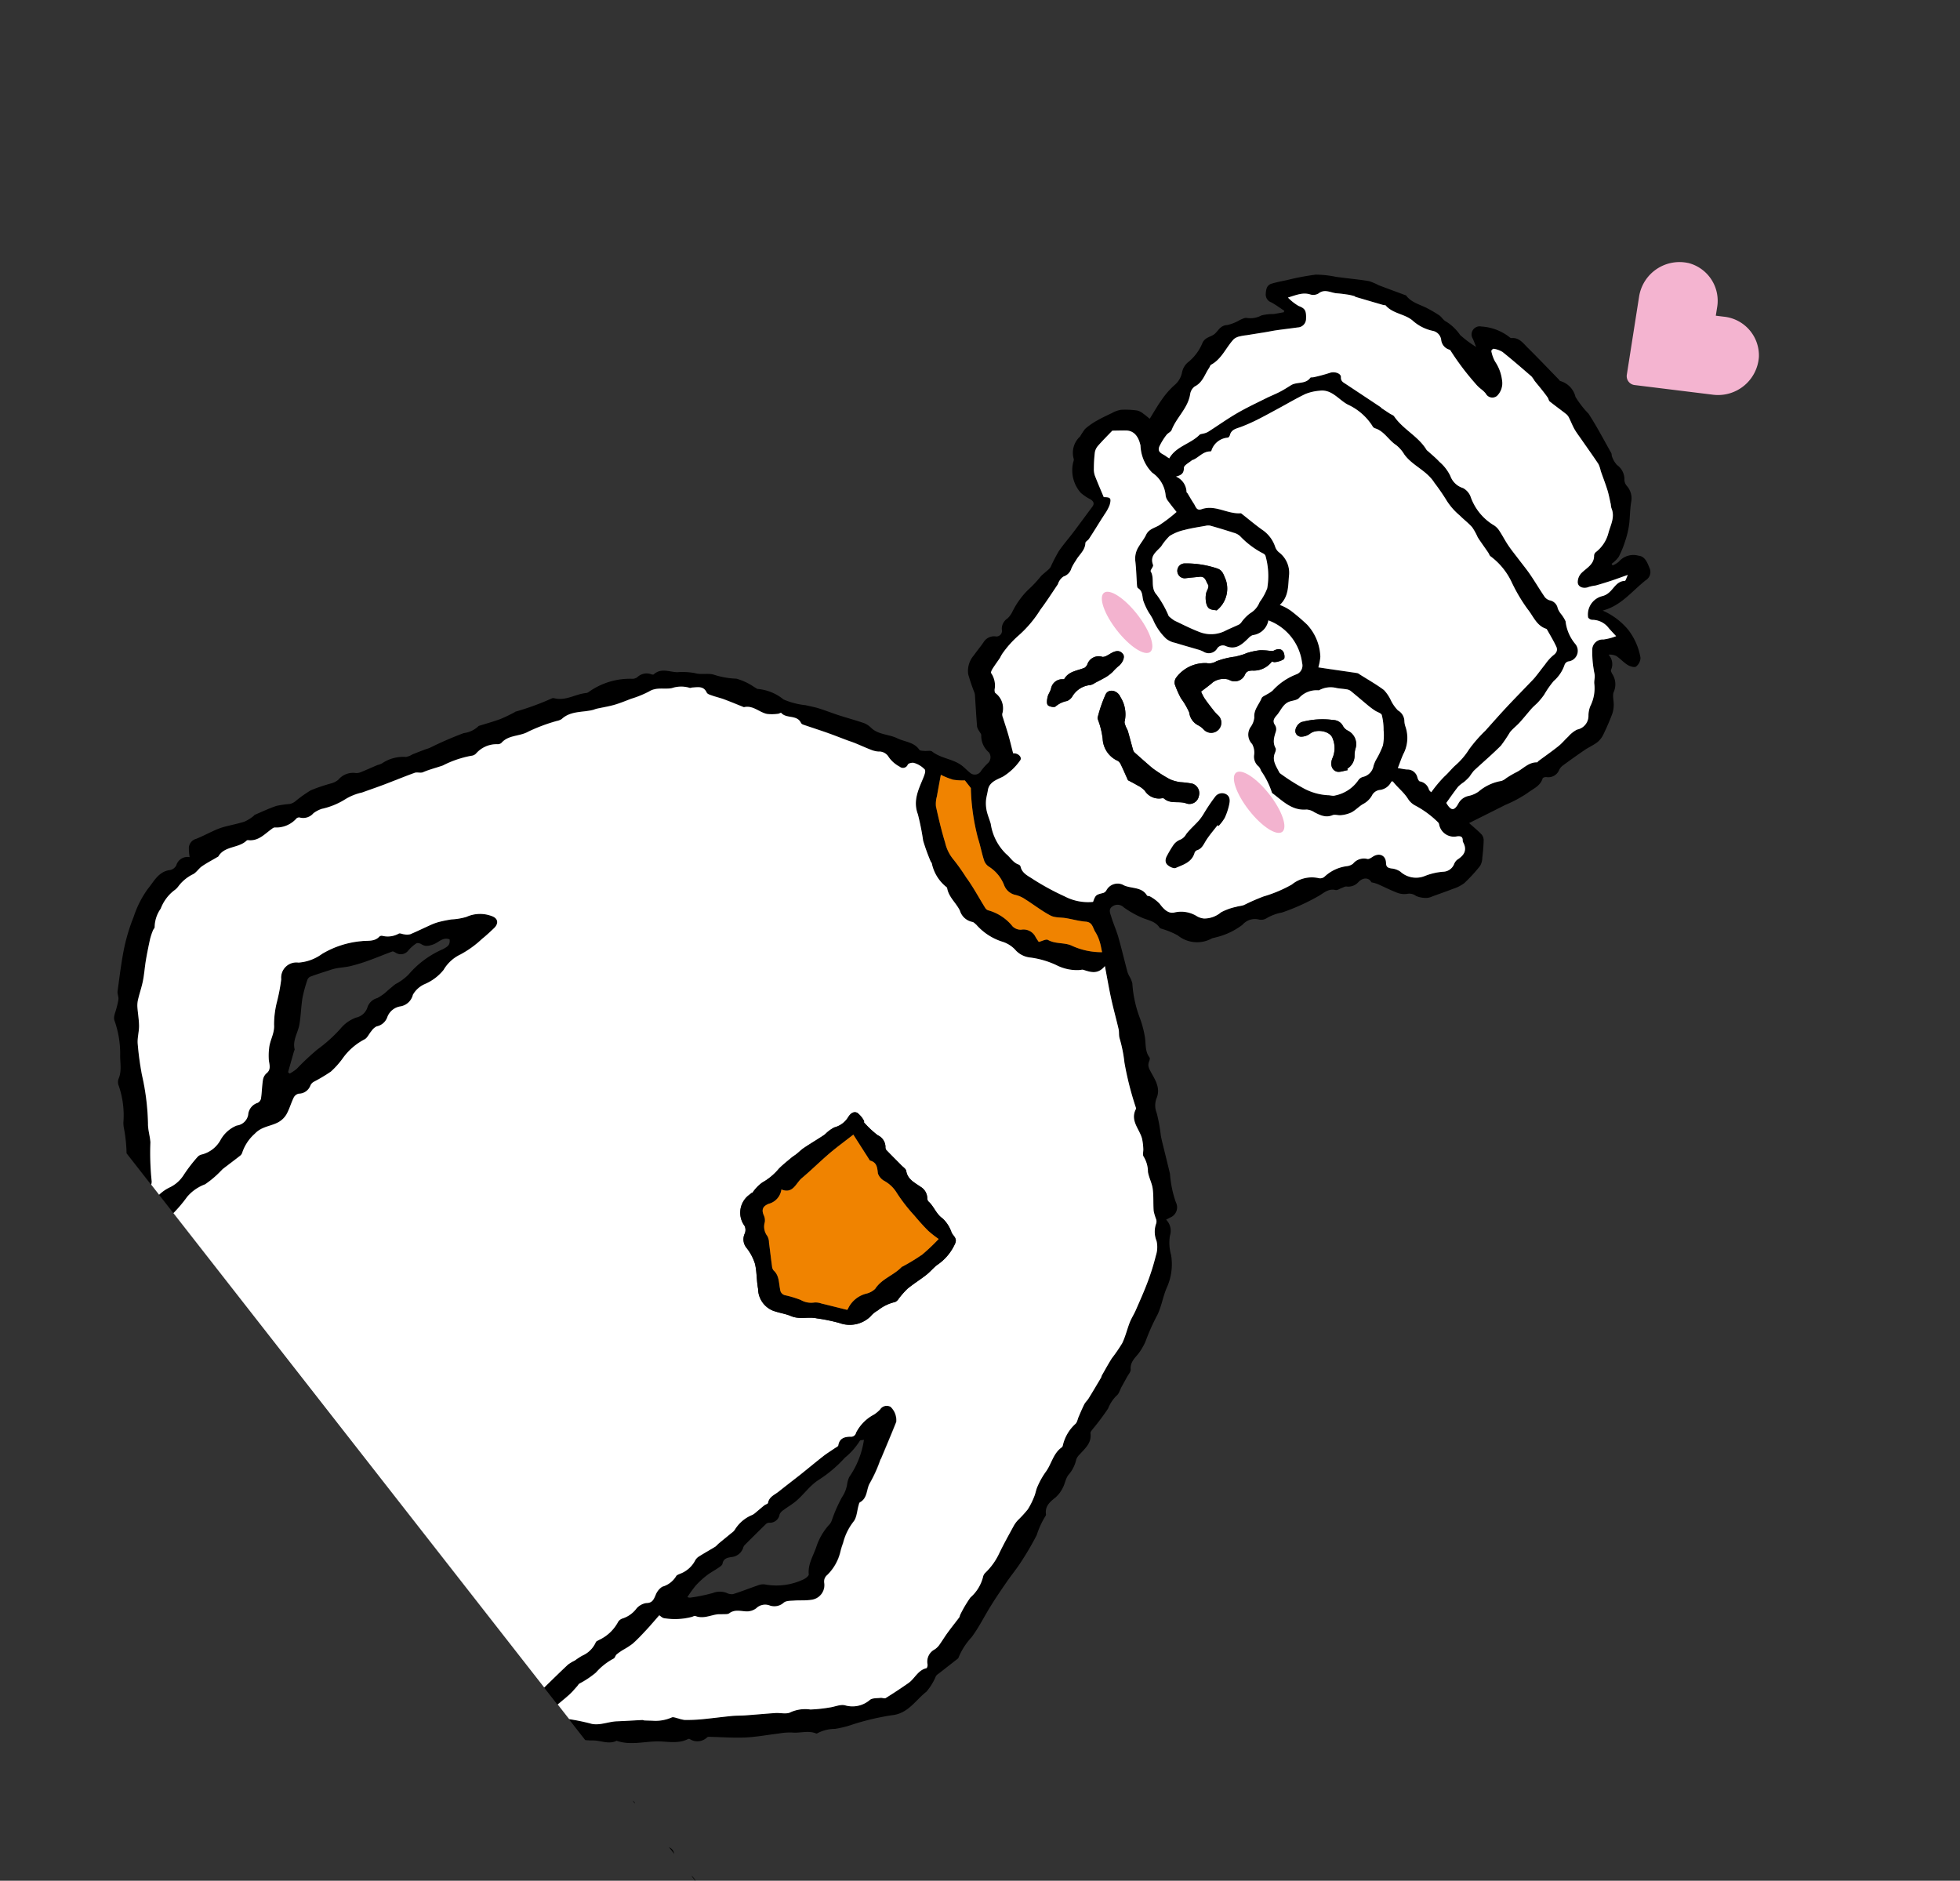
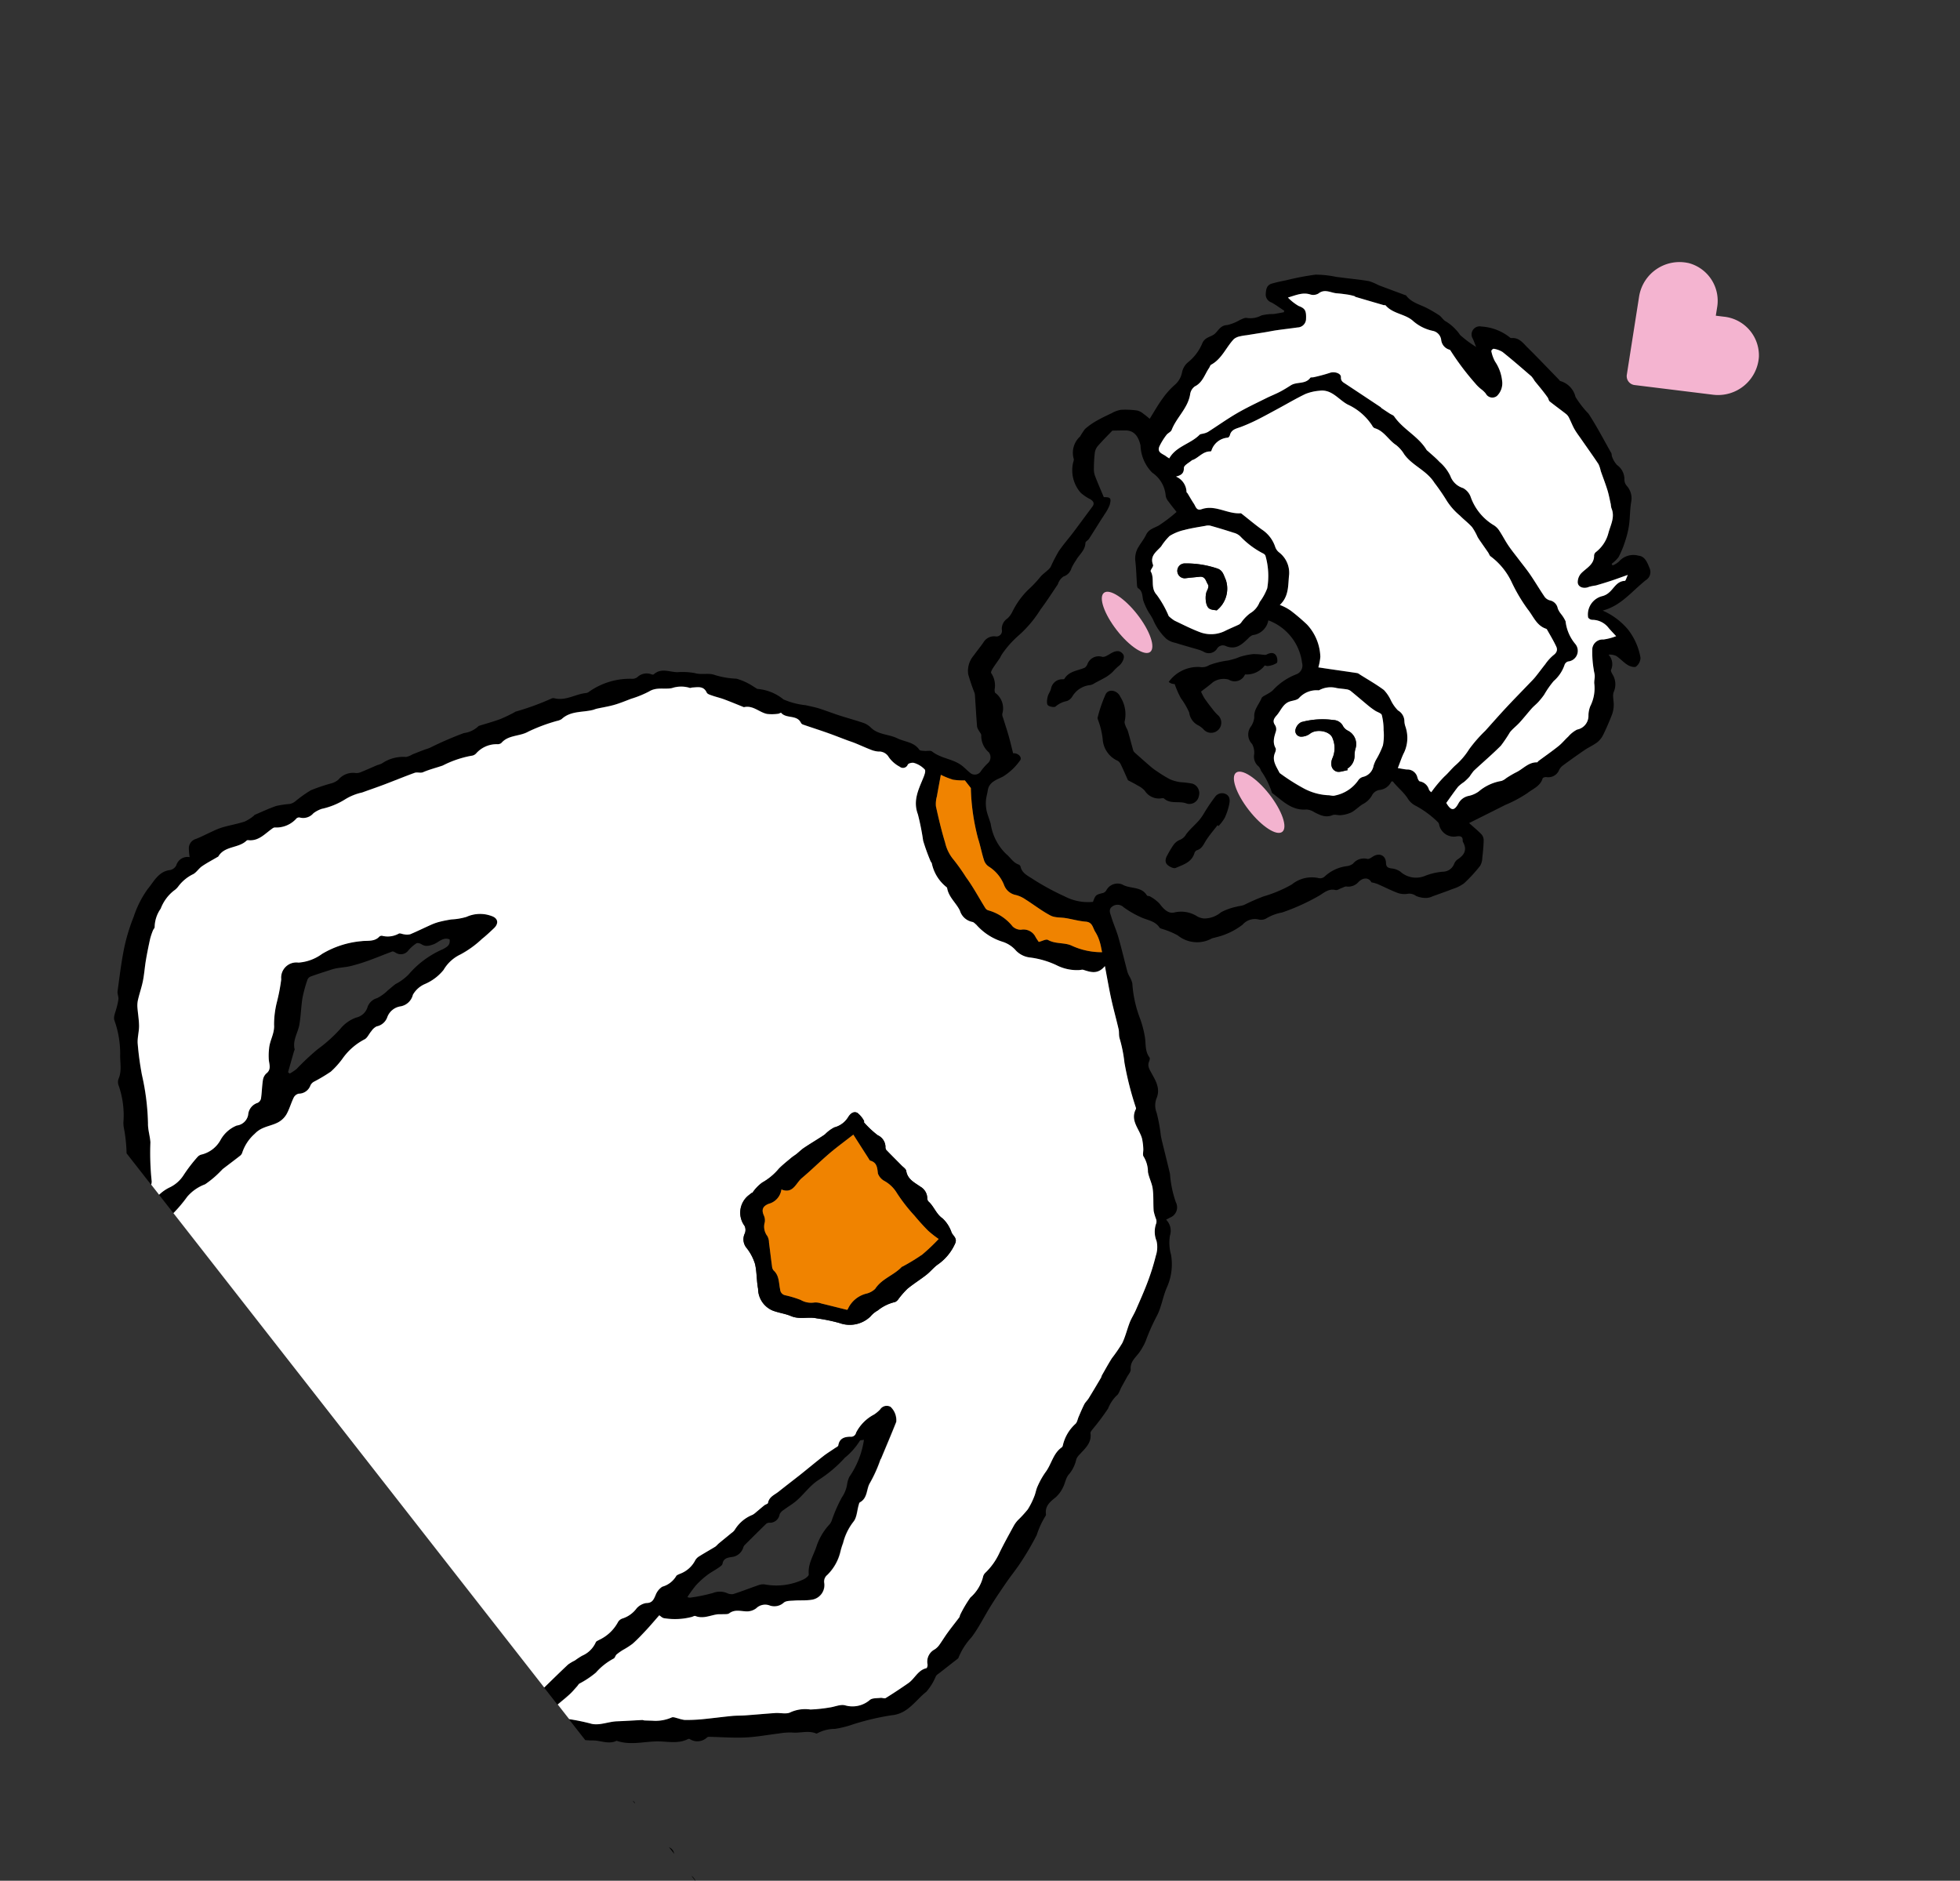
<svg xmlns="http://www.w3.org/2000/svg" width="175.368" height="168.261" viewBox="0 0 175.368 168.261">
  <rect x="0" y="0" width="175.368" height="168.261" fill="#333333" stroke="none" />
  <g id="grandpa" transform="translate(-1047.292 -2568.897)">
    <path id="Icon_awesome-heart" data-name="Icon awesome-heart" d="M11.789,10.643A3.487,3.487,0,0,1,7.03,10.3l-.5-.518-.5.518a3.487,3.487,0,0,1-4.758.347,3.661,3.661,0,0,1-.252-5.3L5.949.247A.8.8,0,0,1,7.1.247l4.934,5.095a3.659,3.659,0,0,1-.25,5.3Z" transform="matrix(-0.602, -0.799, 0.799, -0.602, 1196.926, 2608.247)" fill="#f4b4d0" />
    <g id="グループ_4728" data-name="グループ 4728" transform="matrix(0.616, 0.788, -0.788, 0.616, 1160.737, 2568.898)">
      <g id="グループ_4707" data-name="グループ 4707">
        <path id="パス_4186" data-name="パス 4186" d="M54.605,497.586a3.234,3.234,0,0,1,.081-1.737,1.367,1.367,0,0,0-.132-1.4,1.273,1.273,0,0,1-.081-1.157,3.963,3.963,0,0,0,.039-1.169c0-.295-.029-.59-.02-.884a4.754,4.754,0,0,0,.049-1.435,8.426,8.426,0,0,1,.106-3.843c.065-.438.125-.734-.327-1-.562.335-.38.966-.548,1.444-.135.385-.259.67-.662.808-.139.047-.329.2-.34.315a3.449,3.449,0,0,0,.055.938.838.838,0,0,1-.525,1.026c-.1.046-.254.092-.281.172-.237.728-.436,1.469-.677,2.2a15.632,15.632,0,0,1-.594,1.542c-.178.393-.428.753-.63,1.136a4.725,4.725,0,0,0-.249.606c-.2.566-.415,1.131-.6,1.7a.515.515,0,0,0,.085.387,12.067,12.067,0,0,0,.994,1.327c.538.582,1.163,1.085,1.694,1.672.5.556.725,1.358,1.48,1.7.053.024.076.109.116.164l1.143,1.566.189-.042a4.724,4.724,0,0,0,.051-.742,22.717,22.717,0,0,1-.23-2.554A13,13,0,0,0,54.605,497.586Z" transform="translate(-33.211 -375.546)" fill="none" />
        <path id="パス_4187" data-name="パス 4187" d="M150,503.329a14.641,14.641,0,0,0,.924-1.865,1.681,1.681,0,0,1,.758-.961.979.979,0,0,0,.433-.394c.279-.752.506-1.523.767-2.281a1.155,1.155,0,0,1,.284-.469,5.66,5.66,0,0,0,1.788-3.023c.046-.205.046-.566-.069-.639-.783-.495-1.059-1.354-1.529-2.061a5.431,5.431,0,0,1-.854-2.187,1.138,1.138,0,0,0-.157-.358,13.016,13.016,0,0,1-1.059-1.969,2.888,2.888,0,0,0-.576-1.025,2.426,2.426,0,0,1-.449-.607,7.87,7.87,0,0,0-1.812-3.088c-.062.129-.191.281-.157.344a6.1,6.1,0,0,1,.368,1.982,11.61,11.61,0,0,1,.114,3.106c-.083,1,.253,1.923.252,2.89,0,.389-.052.779-.059,1.169a.958.958,0,0,0,.083.553.876.876,0,0,1,.018,1.2.426.426,0,0,0-.088.276c.1.9.2,1.8.315,2.694a.552.552,0,0,0,.1.232,1.21,1.21,0,0,1,.013,1.349c-.189.344-.338.639-.02,1,.091.1.071.326.061.491-.025.419-.106.835-.106,1.253a7.614,7.614,0,0,0,.109,1.345,11.684,11.684,0,0,0,.349,1.215A.532.532,0,0,0,150,503.329Z" transform="translate(-69.233 -374.615)" fill="none" />
        <path id="パス_4188" data-name="パス 4188" d="M109.475,456.456c.431-.575,1.183-.892,1.348-1.679,1.066-.68,1.543-1.856,2.267-2.808.553-.728,1.362-1.338,1.546-2.328a.185.185,0,0,1,.1-.113,1.258,1.258,0,0,0,.832-1.321.306.306,0,0,1,.083-.179c.681-.835,1.414-1.633,2.036-2.51.581-.818,1.043-1.721,1.566-2.582a5.506,5.506,0,0,1,.655-.977c.5-.523.729-1.276,1.4-1.648a.133.133,0,0,0,.044-.09,3.359,3.359,0,0,1,.659-1.48,8.979,8.979,0,0,0,.691-1.564A22.948,22.948,0,0,1,124.171,434c.805-1.248.26-2.5.261-3.746a4.993,4.993,0,0,0-.581-1.55.976.976,0,0,1-.02-.333c0-.725,0-1.451,0-2.176a.181.181,0,0,0-.034-.095,5.975,5.975,0,0,1-.711-2.018c-.278-1.055-.77-2.052-1.145-3.083-.3-.812-.562-1.636-.821-2.461-.217-.692-.37-1.4-.611-2.088a25.512,25.512,0,0,0-1.043-2.619,7.476,7.476,0,0,1-.863-1.682.211.211,0,0,0-.1-.113c-.623-.368-.643-.957-.648-1.592a2.785,2.785,0,0,0-.276-1.041c-.179-.412-.556-.776-.615-1.192a3.1,3.1,0,0,0-.658-1.341,1.293,1.293,0,0,1-.152-.5c-.127-.726-.146-1.492-.9-1.933-.106-.062-.136-.276-.176-.426a21.538,21.538,0,0,0-.589-2.166,3.341,3.341,0,0,1-.444-1.316c.006-.272-.218-.547-.337-.822-.132-.305-.258-.613-.393-.917-.107-.241-.157-.576-.344-.7-.556-.366-.561-.94-.7-1.477a4.545,4.545,0,0,0-.233-.653,3.654,3.654,0,0,0-.286-.568,18.124,18.124,0,0,1-1.133-2.15c-.371-.788-1.013-1.444-1.428-2.217a5.049,5.049,0,0,0-2.063-2.089,3.937,3.937,0,0,1-1.419-.981,1.4,1.4,0,0,0-1.336-.608c.033-.182.054-.294.074-.407a.981.981,0,0,0-.762-1.24,9.732,9.732,0,0,1-2.325-1.15c-.809-.374-1.625-.735-2.437-1.1-.256-.116-.515-.23-.763-.362a14.552,14.552,0,0,0-1.835-.961,1.772,1.772,0,0,1-1.018-.769c-.473-.868-1.346-.937-2.125-1.064-.41-.067-.693-.111-.9-.473-.055-.1-.163-.238-.249-.24-.746-.013-1.211-.566-1.806-.858a9.209,9.209,0,0,0-1.469-.623,10.644,10.644,0,0,1-2.9-1.392,2.308,2.308,0,0,0-.68-.183,2.61,2.61,0,0,1-.39-.1c-.991-.426-1.97-.877-2.969-1.281-.589-.238-1.216-.385-1.808-.618-.291-.115-.7-.186-.671-.641a.782.782,0,0,1,.679-.756,8.755,8.755,0,0,0,1.671-.678c.562-.288,1.024-.792,1.738-.731.1.008.207-.1.309-.16a6.7,6.7,0,0,1,1.262-.7,2.736,2.736,0,0,0,2.074-2.222c.022-.113.1-.215.134-.328a6.329,6.329,0,0,0,.592-2.6,1.457,1.457,0,0,1,.538-1.438.913.913,0,0,0,.328-.6,4.188,4.188,0,0,1,.45-1.418,18.946,18.946,0,0,0,.841-3.42c.1-.562-.018-1.16.523-1.589.13-.1.132-.366.2-.555.047-.139.059-.317.153-.408a1.212,1.212,0,0,0,.341-1.112c-.07-.626.3-.972.734-.874a3.868,3.868,0,0,1,.435-.327c.58-.314,1.181-.591,1.745-.931a1.753,1.753,0,0,0,.612-.637.994.994,0,0,1,.625-.5,2.2,2.2,0,0,0,.744-.662,1.315,1.315,0,0,0,.192-.461c.2-.619.416-1.236.6-1.861a3.3,3.3,0,0,0,.225-1.115,13.705,13.705,0,0,0-.345-2.077,1.46,1.46,0,0,0-.442-.592c-.367-.365-.745-.722-1.144-1.051a.818.818,0,0,0-.536-.191c-.487.048-.969.159-1.5.253.238-1.178.481-2.365.716-3.553a11.4,11.4,0,0,0,.384-2.215c0-.613.227-1.289-.2-1.879-.041-.056.038-.253.115-.33a1.043,1.043,0,0,0,.2-1.3,1.1,1.1,0,0,1-.107-.485c.024-.8.057-1.61.111-2.413.03-.446.147-.889.149-1.333a1.993,1.993,0,0,0-.219-.844c-.286-.586-.6-1.16-.936-1.719a2.587,2.587,0,0,0-.549-.612c-.309-.264-.772-.428-.946-.753a1.693,1.693,0,0,0-1.343-.868c-.125-.024-.31-.055-.35-.139a1.24,1.24,0,0,0-1.21-.659,1.3,1.3,0,0,1,.523-.475c.408-.138.857-.16,1.259-.31.233-.087.567-.326.572-.5a1.029,1.029,0,0,0-.377-.8,5.648,5.648,0,0,0-2.7-.674,6.237,6.237,0,0,0-2.708.742c.6-1.385.328-2.755.256-4.114-.01-.2-.021-.4-.021-.6a.852.852,0,0,0-.59-.915c-.511-.143-1.127-.363-1.54.079a1.713,1.713,0,0,0-.664,1.7,1.8,1.8,0,0,1-.078.667l-.163-.029a2.923,2.923,0,0,0-.1-.872,8.785,8.785,0,0,0-.777-1.36,8.165,8.165,0,0,0-.9-1.131c-.491-.5-1.064-.925-1.53-1.447a1.678,1.678,0,0,0-1.356-.548.892.892,0,0,1-.538-.152,1.556,1.556,0,0,0-1.473-.307,2.217,2.217,0,0,1-.84-.106c-.111-.022-.207-.133-.317-.15-1.341-.2-2.679-.452-4.028-.564a8.6,8.6,0,0,1-1.893-.006,1.937,1.937,0,0,0-1.963.2c-.03.027-.1.008-.15.013-1.339.146-2.68.274-4.014.447-.554.072-1.179.031-1.547.611a.277.277,0,0,1-.176.087,4.526,4.526,0,0,0-2.3,1.4.723.723,0,0,0,.394,1.273c.261.065.518.15.755.22a9.908,9.908,0,0,1-1.714.468,4.231,4.231,0,0,0-1.727.249c-.232.123-.554.06-.818.14a11.6,11.6,0,0,0-1.082.423c-.707.3-1.315.847-2.146.819-.028,0-.057.035-.085.053-.72.442-1.438.889-2.161,1.325a5.03,5.03,0,0,0-.789.435c-.534.48-1.028,1-1.538,1.51q-.286.284-.573.569a9.3,9.3,0,0,0-1.3,1.335,22.6,22.6,0,0,0-1.2,2.332c-.207.416-.419.832-.589,1.264-.177.447.12.736.417,1a.749.749,0,0,0,.894.052c.419-.18.862-.3,1.295-.449l.076.123c-.147.275-.284.555-.443.823a4.377,4.377,0,0,0-.562.919,2.064,2.064,0,0,1-.625,1.17c-.146.12-.181.386-.241.593a3.948,3.948,0,0,1-.34,1.18c-.342.479-.118.867-.073,1.33.045.445-.31.871-.034,1.4a4.3,4.3,0,0,1,.569,2.127,1.6,1.6,0,0,0,.382.937,1.959,1.959,0,0,1,.482,1.221,7.1,7.1,0,0,0,.316,1.676c.185.641.445,1.26.69,1.937-.232.055-.459.094-.678.163a1.445,1.445,0,0,0-.578.249,7.59,7.59,0,0,0-.957,1.115,2.524,2.524,0,0,0-.275.844c-.115.5-.228,1.01-.3,1.522a5.847,5.847,0,0,0-.054,1.234,7.243,7.243,0,0,0,.256.762,1.967,1.967,0,0,0,1.223,1.674c.111.041.181.195.271.295a3.052,3.052,0,0,0,2.509,1.08,3.95,3.95,0,0,0,1-.328c.3-.1.527-.073.623.284.252.931.518,1.86.766,2.792.181.681.307,1.378.527,2.046a15.253,15.253,0,0,0,.651,1.412,1.191,1.191,0,0,1,.067.389c.021.264.011.531.048.792a10.962,10.962,0,0,1,.26,1.693,7.19,7.19,0,0,0,.7,2.344,2.137,2.137,0,0,1,.177.662,1.1,1.1,0,0,0,.471,1.01.5.5,0,0,1,.1.853,1.11,1.11,0,0,0-.211,1.141c.15.461.246.94.387,1.4a2.118,2.118,0,0,0,1.024,1.439,17.448,17.448,0,0,0,1.661.58,1.355,1.355,0,0,1,.3.177c.743.505,1.481,1.019,2.232,1.511a1.278,1.278,0,0,0,.443.09c.132.025.3.009.387.087a1.943,1.943,0,0,0,1.62.4.724.724,0,0,1,.708.692,4.833,4.833,0,0,0,.168.882.641.641,0,0,1-.486.879c-.361.083-.74.107-1.09.221-.895.291-1.55,1.052-2.491,1.28-.185.045-.3.342-.466.511-.108.113-.244.3-.358.293-.848-.054-1.36.6-2.026.923-.753.363-1.27,1.127-2.162,1.265a1.864,1.864,0,0,0-.72.23c-.659.427-1.288.9-1.939,1.342-.529.358-1.082.681-1.607,1.043-.335.231-.639.506-.958.76a6.676,6.676,0,0,1-1.617,1.236,4.241,4.241,0,0,0-2.136,1.213c-.074.094-.24.115-.361.172a5.417,5.417,0,0,0-1.561.789,7.47,7.47,0,0,1-1.461,1.33c-.484.29-.715.935-1.23,1.3a6.063,6.063,0,0,0-1.019,1.174c-.449.552-1.22.9-1.15,1.788,0,.048-.065.121-.118.152a1.2,1.2,0,0,0-.588,1.16.763.763,0,0,1-.144.421,6.335,6.335,0,0,0-1.492,3.829.462.462,0,0,1-.076.239c-.51.811-.548,1.878-1.374,2.518a.379.379,0,0,0-.136.211,23.569,23.569,0,0,1-1.064,3.273c-.01.031,0,.068-.008.1a13.97,13.97,0,0,1-.3,1.365c-.206.643-.469,1.266-.706,1.9a.085.085,0,0,0,0,.05,2.323,2.323,0,0,1-.323,1.408,32.1,32.1,0,0,0-.826,3.177c-.048.19-.127.371-.185.559q-.16.516-.312,1.036a1.835,1.835,0,0,1-.174.606,3.382,3.382,0,0,0-.871,2.04,2.045,2.045,0,0,1-.137.432c-.14.519-.265,1.042-.414,1.558a.941.941,0,0,1-.235.419,1.711,1.711,0,0,0-.468,1.584,1.674,1.674,0,0,1-.131.687,15.77,15.77,0,0,0-.643,1.826,11.484,11.484,0,0,0-.075,1.75,1.2,1.2,0,0,1-.12.489,8.745,8.745,0,0,0-.6,1.052c-.232.657-.383,1.344-.564,2.019-.012.045.021.1.017.15a3.679,3.679,0,0,1-.1.937c-.234.631-.55,1.232-.806,1.855a6.572,6.572,0,0,0-.269.921c-.131.53-.225,1.071-.38,1.594a.885.885,0,0,0,.208.982,5.236,5.236,0,0,0,.726.478,1.04,1.04,0,0,0-.158,1.393.8.8,0,0,1-.007.687c-.554.9-.076,1.8.1,2.627a9.021,9.021,0,0,0,1.183,2.519,16.794,16.794,0,0,0,1.647,2.357c.854,1.006,1.795,1.938,2.716,2.885.159.164.428.216.6.369a4.984,4.984,0,0,1,.486.583c.251.3.449.745.769.866a8.844,8.844,0,0,1,2.7,1.447c.58.488,1.3.793,1.683,1.514a.872.872,0,0,0,.487.345,8.12,8.12,0,0,1,2.837,1.688,2.424,2.424,0,0,0,.472.3,13.642,13.642,0,0,1,1.881,1.181h3.555a.691.691,0,0,0-.264-.26,24.347,24.347,0,0,1-2.757-2.021c-.469-.317-1.028-.512-1.461-.867a21.368,21.368,0,0,0-3.765-2.248A27.017,27.017,0,0,1,35.3,450.13c-.44-.293-.763-.757-1.186-1.082-.46-.353-.985-.621-1.463-.951a2.4,2.4,0,0,1-.5-.5c-.338-.429-.634-.892-.99-1.3-.4-.463-.861-.873-1.274-1.326-.438-.478-.86-.971-1.272-1.472a5.9,5.9,0,0,1-.449-.674c-.062-.1-.069-.256-.152-.317a2.93,2.93,0,0,1-.957-1.433,3.725,3.725,0,0,1-.544-1.924,1.6,1.6,0,0,0-.043-.5,3.653,3.653,0,0,1-.071-1.7c.095-.342-.078-.748-.056-1.121.031-.533.129-1.061.2-1.591,0-.034.022-.073.011-.1-.411-1.037.542-1.864.439-2.853a.2.2,0,0,1,.047-.143c.67-.669.475-1.528.519-2.335a.447.447,0,0,1,.052-.237,2.417,2.417,0,0,0,.564-2.061.358.358,0,0,1,.147-.28,1.2,1.2,0,0,0,.424-1.178,2.664,2.664,0,0,1,.146-.819A6.593,6.593,0,0,0,29.517,422a4.8,4.8,0,0,1,.449-1.527c.217-.669.45-1.334.658-2.005.288-.925.545-1.86.849-2.78.076-.229.359-.394.418-.622.157-.606.419-1.171.615-1.755a9.279,9.279,0,0,1,.881-2.545.67.67,0,0,0,.106-.484,2.442,2.442,0,0,1,.536-2.021.526.526,0,0,0,.118-.329c-.192-.953.56-1.644.685-2.529a15.529,15.529,0,0,1,.821-2.6,1.226,1.226,0,0,0,.132-.434c-.1-1.075.659-1.8,1.061-2.675.057-.122.085-.256.143-.377.23-.482.494-.949.692-1.442s.34-1.013.5-1.523a9.215,9.215,0,0,0,.475-1.672c.084-.78.712-1.183,1.019-1.786a2.6,2.6,0,0,1,.96-1.268c.063-.036.08-.147.129-.216.281-.4.485-.883,1.146-.728.153.036.372-.132.54-.238.309-.195.594-.429.9-.62.515-.316,1.042-.61,1.564-.914.029-.017.069-.033.081-.06.351-.751,1.215-.779,1.755-1.253a4.072,4.072,0,0,0,.586-.779c.055-.078.068-.264.1-.265.72-.028.984-1.026,1.8-.842a.36.36,0,0,0,.243-.059c.636-.412,1.262-.839,1.9-1.246.527-.336,1.067-.651,1.6-.978.229-.14.451-.293.684-.427.435-.249.882-.479,1.312-.736a2.257,2.257,0,0,0,.543-.428,1,1,0,0,1,.982-.427,2.782,2.782,0,0,0,1.262-.244.46.46,0,0,0,.3-.686c-.059-.121.094-.455.24-.543a2.166,2.166,0,0,1,1.041-.384c.185,0,.405.386.546.634.545.963,1.018,1.938,2.227,2.317a22.373,22.373,0,0,1,2.161,1.088,18.556,18.556,0,0,0,1.842.613c.079.025.181,0,.247.041a3.657,3.657,0,0,0,2.451.269c.034,0,.076-.019.1-.005.727.407,1.55.186,2.312.354a1.459,1.459,0,0,0,1.477-.254c.094-.09.274-.095.417-.129a5.16,5.16,0,0,0,2.642-.907,2.655,2.655,0,0,1,1.389-.464,2.074,2.074,0,0,0,1.26-.631,7.817,7.817,0,0,1,1.987-1.424,4.017,4.017,0,0,0,1.6-1.348c.068-.1.114-.223.2-.286.557-.382,1.136-.741.921-1.725,1.019.524,1.84.967,2.68,1.371s1.683.748,2.517,1.137c.242.113.438.333.684.428a12.456,12.456,0,0,1,2,1.005,28.109,28.109,0,0,0,3.594,1.6c.108.046.272.073.309.155.492,1.068,1.61.835,2.439,1.2a5.435,5.435,0,0,1,.777.47c.194.128.375.4.562.4a2.644,2.644,0,0,1,1.316.54c.453.249,1,.33,1.443.59.573.335,1.073.791,1.627,1.161a4.625,4.625,0,0,0,.727.284.647.647,0,0,1,.283.216,2.168,2.168,0,0,0,1.255.945,2.436,2.436,0,0,1,1,.859,20.724,20.724,0,0,1,1.377,1.989c.485.79.918,1.612,1.359,2.428.19.352.318.741.522,1.085.337.571.765,1.094,1.055,1.686a14.281,14.281,0,0,1,.494,1.563c.194.55.428,1.087.648,1.627.031.077.1.14.128.217.261.667.522,1.335.772,2.007.076.2.085.436.176.632.173.373.381.731.577,1.094.108.2.3.391.316.6a3.714,3.714,0,0,0,.824,2.084.3.3,0,0,1,.076.182c-.05.95.63,1.654.856,2.513a7.132,7.132,0,0,0,.563,1.344c.138.276.369.5.52.775a6.52,6.52,0,0,1,.562,1.18,10.741,10.741,0,0,1,.216,1.3,2.627,2.627,0,0,0,.165.583c.375.863.737,1.735,1.156,2.577a5.8,5.8,0,0,1,.591,2.025.721.721,0,0,0,.183.41,3.624,3.624,0,0,1,.737,2,10.974,10.974,0,0,0,.653,1.669c.031.076.113.135.134.212.148.545.275,1.1.431,1.64.128.447.3.882.424,1.33a1.572,1.572,0,0,1,.045.548,1.231,1.231,0,0,0,.671,1.312c.1.051.228.23.2.285-.334.713.1,1.4.057,2.091-.045.807-.107,1.613-.195,2.416-.014.13-.221.229-.3.365-.168.277-.438.567-.441.854a2.382,2.382,0,0,1-.989,2.056c-.339.257-.457.8-.693,1.2a13.312,13.312,0,0,1-.917,1.469,3.205,3.205,0,0,0-.9,1.539c-.06.406-.525.745-.786,1.13-.508.748-1,1.51-1.5,2.26-.222.331-.481.637-.693.973-.486.766-.943,1.55-1.433,2.314-.27.422-.567.827-.877,1.22a3.111,3.111,0,0,1-.469.374c-.153.128-.392.248-.427.408a3.572,3.572,0,0,1-.83,1.532c-.154.183-.3.368-.46.55-.044.05-.115.079-.153.133-.438.62-.865,1.25-1.31,1.865-.475.657-.66,1.548-1.34,2.009a18.977,18.977,0,0,0-1.456,1.242h2.391C109.2,456.785,109.346,456.628,109.475,456.456ZM46.717,337.4c-.036-.111-.134-.228-.118-.328.181-1.076-.407-2.006-.553-3.017a1.227,1.227,0,0,1,.14-.57,4.832,4.832,0,0,1,.286-.529c.277-.5.557-1.005.833-1.51.161-.3.309-.6.476-.89.314-.545.643-1.08.956-1.625a.778.778,0,0,0-.165-1.091c-.569-.481-.783-.468-1.3-.163a4.548,4.548,0,0,1-1.174.287c.293-.752.44-1.355,1.02-1.75a.906.906,0,0,0,.377-.626c0-.717.631-.894.994-1.3.232-.256.481-.5.732-.736a5.609,5.609,0,0,1,.45-.36c.025-.018.072-.008.1-.025q1.063-.76,2.123-1.523c.053-.038.094-.131.144-.133,1.009-.048,1.687-.931,2.621-1.079a3.905,3.905,0,0,0,1.792-.863.944.944,0,0,1,1.074-.074,1.02,1.02,0,0,0,1.108-.016c.04-.029.1-.064.139-.055a23.683,23.683,0,0,0,3.7.067,3.315,3.315,0,0,0,.736-.1,2.369,2.369,0,0,1,.555-.081.66.66,0,0,0,.786-.648,1.577,1.577,0,0,0-.786-1.208,3.782,3.782,0,0,0-1.745-.563,3.267,3.267,0,0,1-.949-.315.32.32,0,0,1-.034-.282,2.138,2.138,0,0,1,.72-.456c1.1-.26,2.2-.475,3.311-.693a2.7,2.7,0,0,1,.487.024c.344,0,.688-.017,1.033-.019.289,0,.578,0,.866.014.133.008.275.1.393.074.61-.144,1.213-.324,1.823-.471a1.041,1.041,0,0,1,.437.02c.352.07.7.179,1.05.232s.7.055,1.05.074c.914.052,1.829.089,2.741.16a2.726,2.726,0,0,1,.608.219c.568.193,1.144.363,1.7.576.408.154.8.358,1.192.545a2.021,2.021,0,0,0,.31.172c.837.219,1.137.97,1.585,1.575a3.149,3.149,0,0,1,.66,1.918.451.451,0,0,0,.123.324c.669.5.473,1.229.562,1.895a1.191,1.191,0,0,0,.457.76c.368.239.812-.084.93-.558a4.729,4.729,0,0,1,.279-.556q.28-.689.53-1.389c.154-.429.292-.863.487-1.444.13.261.3.476.257.535-.43.592-.063,1.185-.05,1.774a1.4,1.4,0,0,1-.118.655,1.693,1.693,0,0,0,.727,2.18.474.474,0,0,0,.394-.171,1.851,1.851,0,0,1,1.486-.7c.314-.014.627-.048.977-.076a4.922,4.922,0,0,1-.466,1.082.931.931,0,0,0,.006,1.259,9.073,9.073,0,0,0,1.581,1.078c.159.1.346.165.5.277.188.139.334.342.531.464a3.551,3.551,0,0,1,1.353,1.507,2.293,2.293,0,0,0,.555.648,1.252,1.252,0,0,1,.371,1.584,2.667,2.667,0,0,0,.009,1.011c.032.411.128.819.132,1.23.007.742-.034,1.486-.053,2.229,0,.05.044.122.023.146-.508.61-.3,1.381-.463,2.067a9.128,9.128,0,0,0-.129.99,1.32,1.32,0,0,1-.066.485,4.189,4.189,0,0,0-.51,2.195,2.381,2.381,0,0,1-.232.92,1.342,1.342,0,0,0-.038,1.17c.308.707.108.925-.711.814-.167-.576-.349-1.15-.492-1.734a3.638,3.638,0,0,1-.005-.662,4.775,4.775,0,0,0-.072-.688,6.335,6.335,0,0,1-.178-.619c-.1-1.1-.14-2.208-.277-3.3a13.189,13.189,0,0,0-.448-1.377c-.1-.4-.083-.816-.152-1.22-.092-.541-.226-1.075-.324-1.615-.05-.274-.047-.558-.094-.833a6.688,6.688,0,0,0-.19-.811,8.464,8.464,0,0,1-.438-1.423,3.329,3.329,0,0,0-.545-1.664.478.478,0,0,1-.042-.43.957.957,0,0,0-.85-1.473,3.826,3.826,0,0,1-2.122-.566,3.215,3.215,0,0,0-.783-.081,1.84,1.84,0,0,1-.553-.076.891.891,0,0,0-1,.112.87.87,0,0,1-.53.175c-.784-.051-1.566-.155-2.35-.207-.567-.038-1.137-.024-1.706-.032-.522-.008-1.046,0-1.566-.032-.5-.034-1-.134-1.5-.174a1.619,1.619,0,0,0-.685.064,4.826,4.826,0,0,1-3.364.073,1.467,1.467,0,0,0-1,.067,1.753,1.753,0,0,1-1.551.227,3.882,3.882,0,0,0-1.592-.01c-.469.038-.931.146-1.4.224a.579.579,0,0,1-.149.028c-1.417-.176-2.742.529-4.152.437-.137-.009-.282.1-.424.148-.278.1-.557.19-.837.28-.048.016-.1,0-.151.02q-1.778.591-3.554,1.184c-.247.083-.447.2-.728-.04s-.79.149-.913.531a14.724,14.724,0,0,1-.593,1.4c-.04.092-.159.192-.14.259.207.716-.478,1.152-.541,1.78-.038.382-.076.765-.148,1.141-.083.436-.216.863-.3,1.3-.2.966-.417,1.929-.552,2.9-.14,1.02-.186,2.054-.283,3.081a1.6,1.6,0,0,1-.122.376c-.046.126-.154.256-.139.373.148,1.15-.488,2.278-.005,3.433-.153.053-.226.087-.3.1-.377.085-.8.482-1.1-.089a5.85,5.85,0,0,1-.405-1.1c-.06-.207.032-.481-.068-.65-.618-1.033-.634-2.337-1.493-3.265a1.046,1.046,0,0,1-.3-.757C47.4,338.647,46.93,338.063,46.717,337.4Zm28.767,10.032a.114.114,0,0,0,.015-.048,2.143,2.143,0,0,1,.821-1.349c.213-.192.4-.412.613-.606a.82.82,0,0,1,.337-.21c.688-.158,1.38-.293,2.069-.445a6.943,6.943,0,0,0,.685-.195c.232-.076.508-.3.678-.229a5.383,5.383,0,0,1,1.154.7,4.8,4.8,0,0,1,1.045.893,7.713,7.713,0,0,1,.643,1.3,3.284,3.284,0,0,0,.274.48,1.239,1.239,0,0,1,.22,1.323.741.741,0,0,0-.043.539,3.314,3.314,0,0,1-.2,2.486c-.058.191-.289.323-.421.5a5.152,5.152,0,0,1-1.761,1.3,18.038,18.038,0,0,1-2.458.872c-.688-.132-1.317-.148-1.667-.766-.073-.128-.191-.3-.31-.321-.59-.093-.868-.522-1.171-.957a.693.693,0,0,0-.47-.27c-.454-.022-.54-.305-.608-.665-.106-.564-.483-1.086-.24-1.7.1-.266.3-.562.253-.81A2.119,2.119,0,0,1,75.483,347.432Zm7.32-4.116a1.669,1.669,0,0,1-.4-.2,1.128,1.128,0,0,0-1.137-.159,3.421,3.421,0,0,1-1.1-.056,3.506,3.506,0,0,0-1.112-.078c-.825.225-1.62.556-2.427.846a.659.659,0,0,0-.232.1c-.581.548-1.157,1.1-1.735,1.656-.263.252-.53.5-.814.771a4.924,4.924,0,0,0-.634-.72,4.434,4.434,0,0,0-3.011-.84,17.9,17.9,0,0,0-1.846.376,4.248,4.248,0,0,0-1.031.462c-.1-1.15-.986-1.692-1.621-2.323a2.3,2.3,0,0,0-2.108-.524,1.062,1.062,0,0,1-.592-.017,2.967,2.967,0,0,0-1.982-.025c-.7.206-1.424.356-2.136.533-.066.016-.155.027-.186.072-.663.984-2.021,1.3-2.432,2.525-.155.462-.518.261-.815.238-.361-.029-.72-.084-1.08-.125-.05-.006-.119.024-.148,0a1.543,1.543,0,0,0-1.668-.106c.214-.477.2-.748-.179-1.043-.181-.141-.073-.655-.092-1,0-.031.029-.061.037-.094.143-.556-.052-1.185.365-1.683a.117.117,0,0,0,0-.1,1.665,1.665,0,0,1-.022-1.874c.041-.055,0-.216-.055-.287-.333-.425-.1-.816.026-1.232a15.559,15.559,0,0,0,.394-1.559c.14-.688.249-1.383.367-2.075.156-.914.272-1.837.475-2.741a4.31,4.31,0,0,1,.539-1.152c.561-.97,1.686-.851,2.541-1.237a5.16,5.16,0,0,1,2.833-.559.46.46,0,0,0,.3-.028c.713-.525,1.6-.321,2.383-.589a3.072,3.072,0,0,1,1.1-.06c1.251.053,2.361-.7,3.659-.56a18.675,18.675,0,0,1,1.966.121,5.782,5.782,0,0,0,1.751-.108c.5-.057,1-.2,1.5-.224a5.11,5.11,0,0,1,.982.154c.2.029.4.037.595.049.364.022.728.038,1.091.061.134.009.282.076.4.039a6.145,6.145,0,0,1,3.03-.05,14.821,14.821,0,0,0,2.757.351c.783-.013,1.624.28,2.369-.22a.154.154,0,0,1,.1-.024c.575.091,1.156.156,1.722.288.319.074.464.307.447.69a4.118,4.118,0,0,0,.191,1.068c.109.47.244.934.35,1.4.063.277.093.562.134.844.139.966.265,1.933.419,2.9.145.912.317,1.821.478,2.731a12.476,12.476,0,0,0,.414,2.164,6.423,6.423,0,0,1,.377,1.856c.031.448.151.915.182,1.4a11.673,11.673,0,0,0,.382,1.775.68.68,0,0,1-.3.026,1.028,1.028,0,0,0-1.092.185c-.073.062-.282.011-.405-.041a.914.914,0,0,0-1.137.288c-.165.183-.359.34-.608.572-.283-.485-.563-.884-.762-1.32A3.1,3.1,0,0,0,82.8,343.316Zm-16.378,5.826a.788.788,0,0,1,.024.281c-.093.417-.21.828-.3,1.246A2.827,2.827,0,0,1,64.9,352.56c-.727.45-1.509.812-2.276,1.194a3.216,3.216,0,0,1-.641.16,9.121,9.121,0,0,0-2.168-.326c-.872.07-1.231-.767-1.971-.867-.129-.017-.178-.476-.328-.522-.836-.256-.743-.963-.858-1.587a5.323,5.323,0,0,1-.272-1.174,4.3,4.3,0,0,1,.393-1.377c.249-.584.567-1.139.864-1.7a1.009,1.009,0,0,1,.252-.353q.889-.65,1.8-1.267a1.311,1.311,0,0,1,.594-.262,7.648,7.648,0,0,0,2.467-.662.455.455,0,0,1,.287-.053,6.555,6.555,0,0,1,2.409,1.675A4.974,4.974,0,0,1,66,346.731a1.984,1.984,0,0,1,.267,1.285A3.567,3.567,0,0,0,66.425,349.142Zm-4.9,22.616c-.5-.2-1.009-.379-1.512-.571a.766.766,0,0,1-.314-.162,1.707,1.707,0,0,0-1.847-.662c-.083.022-.217-.075-.3-.148a1.954,1.954,0,0,0-1.336-.651c-.078,0-.186-.218-.234-.351-.131-.369-.233-.748-.356-1.12a3.343,3.343,0,0,1-.158-.372,9,9,0,0,1-.391-2.177,10.391,10.391,0,0,0-.62-2.951c-.232-.866-.531-1.715-.807-2.568-.036-.11-.128-.2-.158-.314a1.176,1.176,0,0,1-.095-.575,1.075,1.075,0,0,0-.146-1.005,4.355,4.355,0,0,1-.3-.737c-.238-.545-.193-1.207-.713-1.642-.1-.081-.039-.326-.093-.482-.227-.656-.469-1.306-.7-1.959-.055-.153-.1-.309-.162-.459a3.9,3.9,0,0,0-.385-.9c-.382-.515-.508-.493-.876-.017-.679-.186-1.346-.356-2-.557a1.755,1.755,0,0,1-.568-.326,12.378,12.378,0,0,1-1.086-.962,1.206,1.206,0,0,1-.287-.6c-.115-.608-.188-1.225-.275-1.821.228-.3.471-.632.727-.956.486-.615,1.174-.545,1.874-.211a3.632,3.632,0,0,0,2.56.67,2.753,2.753,0,0,1,2.375.328,1.026,1.026,0,0,0,.533.117c.411.016.823.005,1.2.005a13.63,13.63,0,0,1-.024,1.991c-.073.48-.3.916-.044,1.416.179.356.266.757.412,1.131a1.977,1.977,0,0,0,.815,1.055c.622.375,1.206.815,1.809,1.22.081.055.208.125.28.1.48-.18.792.162,1.175.319a5.869,5.869,0,0,0,1.155.266,5.25,5.25,0,0,1,.7.085,5.051,5.051,0,0,0,2.083.13,1.868,1.868,0,0,0,.787-.41c.622-.428,1.227-.88,1.842-1.318a3.043,3.043,0,0,1,.352-.193.878.878,0,0,0,.534-1.086.61.61,0,0,1,.306-.8c.832-.48.756-1.236.672-2.01a1.069,1.069,0,0,1,.02-.479,1.61,1.61,0,0,0-.179-1.914,4.672,4.672,0,0,1,4.859-.032.844.844,0,0,1,.5.987,5.587,5.587,0,0,0-.175,2.626,3.019,3.019,0,0,1-.052.594c-.016.2-.1.447-.021.592.307.528.369,1.193.958,1.575a1.739,1.739,0,0,1,.461.763,1.2,1.2,0,0,0,1.286.852,1.577,1.577,0,0,1,.857.436,1.127,1.127,0,0,0,1.1.339,1.043,1.043,0,0,1,.423.071,7.3,7.3,0,0,1,2.167.445c1.117-.313,2.342-.394,3.071-1.519a1.441,1.441,0,0,1,.618-.4c.531-.244,1.035-.482,1.214-1.129.061-.221.339-.372.463-.587a2.841,2.841,0,0,0,.381-.893c.069-.406,0-.834.045-1.245a1.958,1.958,0,0,0-.149-1.226.939.939,0,0,1,.055-.712,1.316,1.316,0,0,0,.075-1.327c.04-.06.059-.111.076-.111.669.005,1.326-.171,2-.113a1.716,1.716,0,0,0,.951-.146,8.6,8.6,0,0,1,2.416-.674.377.377,0,0,1,.193.034,1.344,1.344,0,0,0,1.845-.605c.168-.265.32-.387.6-.169a.328.328,0,0,0,.136.069c.818.127.991.665.917,1.389a.976.976,0,0,0,.126.433,1.088,1.088,0,0,1-.057,1.217,5.565,5.565,0,0,0-.7,1.5,2.09,2.09,0,0,1-1.666,1.507,1.667,1.667,0,0,0-.707.448c-.229.212-.389.305-.689.083-.551-.409-1.115-.1-1.171.588-.014.176-.03.421-.143.508a1.25,1.25,0,0,0-.452,1.267,1.109,1.109,0,0,1-.166.574,3.559,3.559,0,0,0-.49,2.132.594.594,0,0,1-.191.49,2.826,2.826,0,0,0-1.057,2.265,11.829,11.829,0,0,1-.714,2.643,18.3,18.3,0,0,0-.474,1.847c-.065.232-.22.436-.305.664a5.049,5.049,0,0,0-.449,1.373,2.333,2.333,0,0,1-.5,1.536,1.6,1.6,0,0,1-.508.358,2.657,2.657,0,0,0-1.516,1.329c-.206.5-.645.646-1.47.629a3.434,3.434,0,0,0-1.029.272c-.092.029-.173.174-.247.165-.971-.12-1.367.838-2.126,1.131a1.134,1.134,0,0,0-.468,1.451.531.531,0,0,1,.009.364c-.277.613-.282.655.069,1.208a4.514,4.514,0,0,1-1.956,1.7,22.54,22.54,0,0,1-2.962,1.283c-.47.151-1,.455-1.563.18a.3.3,0,0,0-.247.022c-.444.291-.964.186-1.43.3a4.73,4.73,0,0,1-2.983-.577c-.371-.15-.762-.253-1.124-.422a3.231,3.231,0,0,1-.749-.5c-.237-.211-.421-.481-.641-.713-.544-.574-.233-1.274-.132-1.846a5.243,5.243,0,0,0-.193-2.059c-.076-.368-.656-.3-.891.079C62.566,372.208,62.051,371.971,61.527,371.758Zm18.323,7.154c-.618.318-.982,1.056-1.7,1.351-.18.074-.231.461-.365.759-.146-.011-.328-.018-.506-.042a1.2,1.2,0,0,0-1.328.615,1.062,1.062,0,0,1-.7.415,4.218,4.218,0,0,0-2.454.814.472.472,0,0,1-.331.1c-1.08-.114-2.157-.308-3.239-.34a18.1,18.1,0,0,0-1.912-.09,3.622,3.622,0,0,1-1.678-.34c-1.045-.4-2.066-.873-3.077-1.358a2.476,2.476,0,0,1-.647-.618c-.439-.48-.867-.97-1.3-1.462a6.892,6.892,0,0,0,1.019-.592,5.918,5.918,0,0,0,.7-.794H63.2a19.347,19.347,0,0,0,3.956,2.273c.618.224,1.206.534,1.823.761a1.08,1.08,0,0,0,.732.032,3.431,3.431,0,0,1,2.189-.055,1.4,1.4,0,0,0,1.322-.291,2.649,2.649,0,0,1,.844-.436c.837-.3,1.71-.514,2.516-.879.4-.181.681-.624,1.025-.938.447-.406.94-.769,1.347-1.211s.843-.129,1.259-.1a3.532,3.532,0,0,1,.911.228c.286.1.554.256.876.41A6.363,6.363,0,0,1,79.85,378.912Z" transform="translate(-24.033 -312.982)" />
        <path id="パス_4189" data-name="パス 4189" d="M168.452,539.241h.34c-.015-.009-.03-.014-.045-.024C168.681,539.174,168.569,539.206,168.452,539.241Z" transform="translate(-76.571 -395.276)" />
        <path id="パス_4190" data-name="パス 4190" d="M177.449,539.187a.774.774,0,0,0-.543-.033c-.057.025-.116.039-.174.059h.8C177.5,539.2,177.476,539.2,177.449,539.187Z" transform="translate(-79.583 -395.248)" />
        <path id="パス_4191" data-name="パス 4191" d="M181.869,539.239h.631A1.075,1.075,0,0,0,181.869,539.239Z" transform="translate(-81.452 -395.274)" />
        <path id="パス_4192" data-name="パス 4192" d="M149.328,514.029a1.057,1.057,0,0,1-.057-.243,8.211,8.211,0,0,0,.137-1.78,5.638,5.638,0,0,1-.011-2.029c.027-.128-.12-.284-.128-.431a4.939,4.939,0,0,1,.035-.711,6.978,6.978,0,0,0,.092-1.015c-.036-.564-.121-1.127-.21-1.686-.092-.575-.212-1.145-.326-1.75.111-.043.382-.064.5-.209a5.961,5.961,0,0,0,1.423-2.03c.027-.094.047-.227.115-.266.614-.354.755-1.015,1.055-1.573.086-.161.221-.3.322-.449s.293-.341.3-.515c.013-.6.453-.9.788-1.29a1.365,1.365,0,0,0,.345-.889,1.143,1.143,0,0,1,.55-1.106,1.253,1.253,0,0,0,.57-1.157c0-.281.256-.578.432-.843.295-.443.671-.839.917-1.3a1.32,1.32,0,0,0-.539-1.8.764.764,0,0,1-.366-.65,4.315,4.315,0,0,0-.943-2.232,5.854,5.854,0,0,1-.428-.62,5.12,5.12,0,0,1-.934-1.9c-.093-.478-.585-.877-.9-1.313-.048-.069-.125-.156-.114-.221.136-.787-.569-1.173-.8-1.748a12.42,12.42,0,0,0-1.083-2.06c-.018-.028-.017-.067-.034-.1-.58-1.029-1.152-2.065-1.748-3.084a1.626,1.626,0,0,0-1.375-.43.7.7,0,0,0-.391.882,3.079,3.079,0,0,1,.022.707,3.773,3.773,0,0,0,.288,2.266.455.455,0,0,1-.03.625c-.317.417-.492.856-.053,1.328.068.072.015.264.007.4-.024.415-.075.828-.075,1.243,0,.9.031,1.8.039,2.7.008.805,0,1.612,0,2.418,0,.461-.165.947.212,1.363.059.064-.035.254-.034.385,0,.326.023.653.031.979a1.6,1.6,0,0,1-.013.383,3.273,3.273,0,0,0,.083,2.086,1.044,1.044,0,0,1,.039.384c.015.518.022,1.036.037,1.554a2.392,2.392,0,0,1,.036.345c-.067.58-.158,1.157-.215,1.737a.959.959,0,0,0,.094.491,2.514,2.514,0,0,1,.083,1.769c-.031.13-.093.3-.04.4a2.108,2.108,0,0,1-.025,1.557,1.573,1.573,0,0,0,.234.944c.2.379.368.664.031,1.089a1.476,1.476,0,0,0-.155.951,2.533,2.533,0,0,1-.048,1.535.719.719,0,0,0,.012.588,3.677,3.677,0,0,1,.195,2.278c-.012.118-.066.263-.018.35a2.34,2.34,0,0,1,.2,1.7,6.965,6.965,0,0,0-.065.786,3.821,3.821,0,0,0-.09.7c.085.952.2,1.9.308,2.944h1.93c-.022-.461-.022-.924-.058-1.385C149.468,514.72,149.388,514.375,149.328,514.029Zm-.642-15.212c0-.418.081-.835.106-1.253.01-.165.03-.389-.061-.491-.318-.359-.169-.655.02-1a1.21,1.21,0,0,0-.013-1.349.553.553,0,0,1-.1-.232c-.11-.9-.218-1.8-.315-2.694a.426.426,0,0,1,.088-.275.876.876,0,0,0-.018-1.2.958.958,0,0,1-.083-.554c.006-.39.059-.779.059-1.169,0-.967-.335-1.888-.252-2.89A11.61,11.61,0,0,0,148,482.6a6.094,6.094,0,0,0-.368-1.982c-.034-.063.095-.215.157-.344a7.87,7.87,0,0,1,1.812,3.088,2.431,2.431,0,0,0,.449.607A2.887,2.887,0,0,1,150.63,485a13.008,13.008,0,0,0,1.059,1.969,1.137,1.137,0,0,1,.157.358,5.433,5.433,0,0,0,.854,2.187c.471.707.747,1.566,1.529,2.061.115.073.115.433.069.639a5.659,5.659,0,0,1-1.788,3.023,1.154,1.154,0,0,0-.284.469c-.261.758-.489,1.529-.767,2.281a.98.98,0,0,1-.433.394,1.681,1.681,0,0,0-.758.961,14.639,14.639,0,0,1-.924,1.865.532.532,0,0,1-.2.174,11.675,11.675,0,0,1-.349-1.215A7.611,7.611,0,0,1,148.686,498.817Z" transform="translate(-68.583 -372.489)" />
        <path id="パス_4193" data-name="パス 4193" d="M56.936,513.177a8.841,8.841,0,0,0-.074-1.867c-.005-.084-.03-.167-.029-.251.006-.63.02-1.26.019-1.891a.56.56,0,0,0-.088-.339,3.879,3.879,0,0,1-.653-1.942,2.158,2.158,0,0,1,.05-.885c.116-.467.347-.909.43-1.379a1.953,1.953,0,0,0-.1-1.033c-.207-.5-.546-.949-.785-1.441a.679.679,0,0,1,0-.565,1.117,1.117,0,0,0,.064-1.286.738.738,0,0,1-.069-.43,15.152,15.152,0,0,0,.223-1.758,7.53,7.53,0,0,0-.27-1.535,5.525,5.525,0,0,1-.151-2.606c.072-.282-.137-.632-.2-.954a1.253,1.253,0,0,1-.046-.627,1.27,1.27,0,0,0-.058-1.259,1.492,1.492,0,0,1-.052-1.5,1.381,1.381,0,0,0-.12-1.543,2.275,2.275,0,0,1-.09-1.451,4.321,4.321,0,0,0,.03-2.08,3.467,3.467,0,0,1-.157-2.05,9.028,9.028,0,0,0,.088-2.374c0-.471-.049-.942-.092-1.411-.055-.615-.464-.856-.984-.522a2.944,2.944,0,0,0-1.332,1.824,5.684,5.684,0,0,1-.656,1.21c-.155.284-.306.571-.438.866a4.575,4.575,0,0,0-.27.738c-.177.7-.32,1.407-.508,2.1a1.281,1.281,0,0,1-.33.435c-.112.125-.341.225-.349.348a2.026,2.026,0,0,1-.77,1.293.319.319,0,0,0-.088.232c.1.654-.379,1.032-.666,1.517a8.287,8.287,0,0,0-1.271,3.471,4.061,4.061,0,0,1-.685,2.145,1.361,1.361,0,0,0,.226,2.138,16.576,16.576,0,0,1,1.39,1.593,8.278,8.278,0,0,0,1.412,1.412c.662.438.872,1.194,1.426,1.683a5.286,5.286,0,0,0,.8.649c.382.221.8.351.786.926a1.027,1.027,0,0,0,.314.617c.366.387.786.725,1.154,1.11a.571.571,0,0,1,.127.467,1.217,1.217,0,0,0,.328,1.349,1.181,1.181,0,0,1,.116,1.383,2.91,2.91,0,0,0,.137,1.97,2.659,2.659,0,0,1-.012,2.066.706.706,0,0,0-.076.442,13.764,13.764,0,0,0,.519,2.009,3.02,3.02,0,0,1,.108,1.6,3.619,3.619,0,0,0-.075,1.205h2.074a12.674,12.674,0,0,0-.394-1.874A3.852,3.852,0,0,1,56.936,513.177Zm-3.13-12.066-.189.042-1.143-1.566c-.039-.055-.063-.14-.116-.164-.755-.344-.976-1.146-1.48-1.7-.531-.587-1.156-1.09-1.694-1.672a12.06,12.06,0,0,1-.994-1.327.515.515,0,0,1-.085-.387c.181-.574.391-1.138.6-1.7a4.713,4.713,0,0,1,.249-.606c.2-.383.452-.743.63-1.136a15.632,15.632,0,0,0,.594-1.542c.24-.727.44-1.468.677-2.2.026-.08.179-.126.281-.172a.838.838,0,0,0,.525-1.026,3.448,3.448,0,0,1-.055-.938c.011-.118.2-.268.34-.315.4-.138.527-.423.662-.808.168-.479-.015-1.109.548-1.444.452.265.392.561.327,1a8.427,8.427,0,0,0-.106,3.844,4.754,4.754,0,0,1-.049,1.435c-.009.294.02.589.02.884a3.964,3.964,0,0,1-.039,1.169,1.272,1.272,0,0,0,.081,1.156,1.367,1.367,0,0,1,.132,1.4,3.234,3.234,0,0,0-.081,1.737,13,13,0,0,1,.189,2.745,22.712,22.712,0,0,0,.23,2.554A4.721,4.721,0,0,1,53.806,501.11Z" transform="translate(-32.044 -373.029)" />
        <path id="パス_4194" data-name="パス 4194" d="M110.77,490.7c.445-.615.872-1.244,1.31-1.865.038-.054.109-.083.153-.133.156-.181.306-.367.46-.55a3.573,3.573,0,0,0,.83-1.532c.035-.16.274-.28.427-.409a3.115,3.115,0,0,0,.469-.374c.31-.393.607-.8.877-1.22.489-.764.947-1.548,1.433-2.314.212-.336.471-.643.693-.973.505-.751.994-1.512,1.5-2.26.261-.385.727-.724.786-1.13a3.2,3.2,0,0,1,.9-1.539,13.328,13.328,0,0,0,.917-1.469c.236-.4.354-.94.693-1.2a2.382,2.382,0,0,0,.989-2.056c0-.287.273-.577.441-.854.082-.136.289-.234.3-.365.088-.8.15-1.61.195-2.416.039-.695-.391-1.378-.057-2.091.025-.055-.107-.234-.2-.285a1.231,1.231,0,0,1-.671-1.312,1.572,1.572,0,0,0-.045-.548c-.128-.447-.3-.882-.424-1.33-.156-.543-.283-1.095-.431-1.64-.021-.077-.1-.136-.134-.212a10.973,10.973,0,0,1-.653-1.669,3.625,3.625,0,0,0-.737-2,.72.72,0,0,1-.183-.41,5.8,5.8,0,0,0-.591-2.025c-.419-.842-.781-1.714-1.156-2.577a2.625,2.625,0,0,1-.165-.583,10.739,10.739,0,0,0-.216-1.3,6.518,6.518,0,0,0-.562-1.18c-.151-.271-.382-.5-.52-.776a7.132,7.132,0,0,1-.563-1.344c-.227-.86-.906-1.563-.856-2.513a.3.3,0,0,0-.076-.182,3.714,3.714,0,0,1-.824-2.083c-.02-.208-.208-.4-.316-.6-.2-.363-.4-.721-.577-1.094-.091-.2-.1-.427-.176-.632-.249-.672-.511-1.339-.772-2.007-.031-.077-.1-.14-.128-.217-.22-.541-.454-1.077-.648-1.627a14.281,14.281,0,0,0-.494-1.563c-.291-.592-.718-1.115-1.055-1.686-.2-.344-.331-.732-.522-1.085-.441-.816-.874-1.638-1.359-2.428a20.7,20.7,0,0,0-1.377-1.989,2.435,2.435,0,0,0-1-.859,2.168,2.168,0,0,1-1.255-.945.648.648,0,0,0-.283-.216,4.634,4.634,0,0,1-.727-.284c-.554-.37-1.055-.826-1.627-1.161-.443-.26-.99-.341-1.443-.59a2.644,2.644,0,0,0-1.316-.539c-.186,0-.368-.267-.562-.4a5.422,5.422,0,0,0-.777-.47c-.829-.365-1.947-.132-2.439-1.2-.038-.082-.2-.108-.309-.155a28.12,28.12,0,0,1-3.594-1.6,12.454,12.454,0,0,0-2-1.005c-.246-.1-.442-.315-.684-.428-.834-.389-1.687-.739-2.517-1.137s-1.662-.847-2.68-1.371c.216.985-.363,1.344-.921,1.725-.091.062-.137.19-.2.286a4.017,4.017,0,0,1-1.6,1.347,7.818,7.818,0,0,0-1.987,1.424,2.073,2.073,0,0,1-1.26.631,2.655,2.655,0,0,0-1.389.464,5.16,5.16,0,0,1-2.642.907c-.143.034-.324.038-.417.128a1.458,1.458,0,0,1-1.477.254c-.762-.168-1.585.054-2.312-.354-.025-.014-.067,0-.1.005a3.656,3.656,0,0,1-2.451-.268c-.066-.04-.168-.017-.247-.041A18.516,18.516,0,0,1,65.6,420.6a22.386,22.386,0,0,0-2.161-1.088c-1.209-.379-1.681-1.354-2.227-2.317-.141-.248-.361-.634-.546-.634a2.166,2.166,0,0,0-1.041.384c-.146.089-.3.422-.24.543a.46.46,0,0,1-.3.686,2.782,2.782,0,0,1-1.262.244,1,1,0,0,0-.982.427,2.258,2.258,0,0,1-.543.428c-.43.257-.877.487-1.312.736-.233.134-.455.287-.684.427-.533.326-1.073.642-1.6.978-.639.408-1.264.835-1.9,1.246a.36.36,0,0,1-.243.059c-.816-.184-1.08.814-1.8.842-.037,0-.05.187-.1.265a4.072,4.072,0,0,1-.586.779c-.54.474-1.4.5-1.755,1.253-.013.027-.052.043-.081.06-.522.3-1.049.6-1.564.914-.311.191-.6.425-.9.62-.168.106-.386.274-.54.238-.66-.155-.865.332-1.146.728-.049.069-.066.18-.129.216a2.6,2.6,0,0,0-.96,1.268c-.307.6-.935,1.006-1.019,1.786a9.213,9.213,0,0,1-.475,1.672c-.157.51-.3,1.029-.5,1.523s-.463.961-.692,1.442c-.058.121-.086.255-.143.377-.4.871-1.157,1.6-1.061,2.675a1.227,1.227,0,0,1-.132.434,15.525,15.525,0,0,0-.821,2.6c-.125.885-.877,1.576-.685,2.529a.526.526,0,0,1-.118.329,2.442,2.442,0,0,0-.536,2.021.67.67,0,0,1-.106.484,9.279,9.279,0,0,0-.881,2.545c-.2.583-.457,1.148-.615,1.755-.059.228-.342.393-.418.622-.3.919-.562,1.854-.849,2.78-.209.672-.442,1.336-.658,2.005a4.8,4.8,0,0,0-.449,1.527,6.593,6.593,0,0,1-.627,2.228,2.665,2.665,0,0,0-.146.819,1.2,1.2,0,0,1-.424,1.178.358.358,0,0,0-.147.28,2.417,2.417,0,0,1-.564,2.061.448.448,0,0,0-.052.237c-.044.807.151,1.666-.519,2.335a.2.2,0,0,0-.047.142c.1.989-.85,1.816-.439,2.853.011.027-.006.066-.011.1-.069.53-.167,1.059-.2,1.591-.022.373.151.779.056,1.121a3.653,3.653,0,0,0,.071,1.7,1.6,1.6,0,0,1,.043.5,3.725,3.725,0,0,0,.544,1.924,2.929,2.929,0,0,0,.957,1.433c.083.06.09.217.152.317a5.9,5.9,0,0,0,.449.674c.413.5.835.994,1.272,1.472.414.452.874.863,1.274,1.326.356.412.652.875.99,1.3a2.408,2.408,0,0,0,.5.5c.478.33,1,.6,1.463.951.423.324.746.789,1.186,1.082a27,27,0,0,0,2.435,1.421A21.375,21.375,0,0,1,42.81,490.8c.433.355.992.55,1.461.867a24.355,24.355,0,0,0,2.757,2.021.69.69,0,0,1,.264.26H48.45a3.618,3.618,0,0,1,.075-1.2,3.02,3.02,0,0,0-.108-1.6,13.768,13.768,0,0,1-.519-2.009.706.706,0,0,1,.076-.442,2.659,2.659,0,0,0,.012-2.066,2.909,2.909,0,0,1-.137-1.97,1.181,1.181,0,0,0-.116-1.383,1.218,1.218,0,0,1-.328-1.349.571.571,0,0,0-.127-.467c-.368-.386-.788-.723-1.154-1.11a1.027,1.027,0,0,1-.314-.617c.009-.575-.4-.7-.786-.926a5.286,5.286,0,0,1-.8-.649c-.554-.489-.764-1.244-1.426-1.683a8.28,8.28,0,0,1-1.412-1.412,16.555,16.555,0,0,0-1.39-1.593,1.361,1.361,0,0,1-.226-2.138,4.061,4.061,0,0,0,.685-2.145,8.288,8.288,0,0,1,1.271-3.471c.287-.485.767-.863.666-1.517a.319.319,0,0,1,.088-.232,2.026,2.026,0,0,0,.77-1.293c.008-.123.237-.223.349-.348a1.28,1.28,0,0,0,.33-.435c.188-.7.331-1.4.508-2.1a4.582,4.582,0,0,1,.27-.738c.132-.295.284-.582.438-.866a5.688,5.688,0,0,0,.656-1.21,2.944,2.944,0,0,1,1.332-1.824c.52-.335.929-.093.984.522.043.469.09.94.092,1.411a9.029,9.029,0,0,1-.088,2.374,3.467,3.467,0,0,0,.157,2.05,4.321,4.321,0,0,1-.03,2.08,2.275,2.275,0,0,0,.09,1.451,1.381,1.381,0,0,1,.12,1.544,1.492,1.492,0,0,0,.052,1.5,1.27,1.27,0,0,1,.058,1.259,1.253,1.253,0,0,0,.046.627c.06.323.269.672.2.954a5.525,5.525,0,0,0,.151,2.606,7.532,7.532,0,0,1,.27,1.535,15.152,15.152,0,0,1-.223,1.758.738.738,0,0,0,.069.43,1.117,1.117,0,0,1-.064,1.286.679.679,0,0,0,0,.565c.239.492.578.938.785,1.441a1.953,1.953,0,0,1,.1,1.033c-.083.47-.314.912-.43,1.379a2.158,2.158,0,0,0-.05.885,3.879,3.879,0,0,0,.653,1.942.56.56,0,0,1,.088.339c0,.63-.013,1.26-.019,1.891,0,.084.024.167.029.251a8.842,8.842,0,0,1,.074,1.867,3.852,3.852,0,0,0-.106,1.943,12.676,12.676,0,0,1,.394,1.874h53.859c-.113-1.04-.223-1.993-.308-2.944a3.82,3.82,0,0,1,.09-.7,6.957,6.957,0,0,1,.065-.786,2.34,2.34,0,0,0-.2-1.705c-.048-.087.006-.232.018-.35a3.677,3.677,0,0,0-.195-2.278.72.72,0,0,1-.012-.589,2.533,2.533,0,0,0,.048-1.535,1.477,1.477,0,0,1,.155-.951c.337-.425.172-.711-.031-1.089a1.573,1.573,0,0,1-.234-.944,2.108,2.108,0,0,0,.025-1.557c-.053-.1.01-.265.04-.4a2.514,2.514,0,0,0-.083-1.769.958.958,0,0,1-.094-.491c.057-.58.148-1.157.215-1.737a2.39,2.39,0,0,0-.036-.345c-.015-.518-.022-1.036-.037-1.554a1.044,1.044,0,0,0-.039-.384,3.273,3.273,0,0,1-.083-2.086,1.6,1.6,0,0,0,.013-.383c-.008-.326-.028-.653-.031-.979,0-.131.092-.321.034-.385-.377-.416-.207-.9-.212-1.363-.008-.806,0-1.612,0-2.418-.008-.9-.039-1.8-.039-2.7,0-.415.051-.828.075-1.243.008-.136.061-.328-.007-.4-.439-.472-.263-.91.053-1.328a.455.455,0,0,0,.03-.625,3.773,3.773,0,0,1-.288-2.266,3.078,3.078,0,0,0-.022-.707.7.7,0,0,1,.391-.882,1.626,1.626,0,0,1,1.375.43c.6,1.02,1.167,2.055,1.748,3.084.017.029.016.068.034.1a12.419,12.419,0,0,1,1.083,2.06c.228.575.933.961.8,1.748-.011.065.066.153.114.221.31.436.8.835.9,1.313a5.119,5.119,0,0,0,.934,1.9,5.844,5.844,0,0,0,.428.62,4.316,4.316,0,0,1,.943,2.232.764.764,0,0,0,.366.65,1.32,1.32,0,0,1,.539,1.8c-.247.466-.623.862-.917,1.3-.176.265-.433.562-.432.843a1.253,1.253,0,0,1-.57,1.157,1.143,1.143,0,0,0-.55,1.106,1.365,1.365,0,0,1-.345.889c-.335.394-.775.688-.788,1.29,0,.174-.186.348-.3.515s-.236.288-.322.449c-.3.559-.441,1.219-1.055,1.573-.067.039-.088.172-.115.266a5.962,5.962,0,0,1-1.423,2.03c-.12.145-.391.165-.5.209.114.606.235,1.176.326,1.75.089.559.174,1.122.21,1.686a6.978,6.978,0,0,1-.092,1.015,4.938,4.938,0,0,0-.035.711c.008.146.155.3.128.431a5.638,5.638,0,0,0,.011,2.03,8.209,8.209,0,0,1-.137,1.78,1.055,1.055,0,0,0,.057.243c.06.346.14.69.167,1.039.036.461.036.924.058,1.385h1.661a18.984,18.984,0,0,1,1.456-1.242C110.11,492.249,110.3,491.357,110.77,490.7ZM96.554,447.98a3.819,3.819,0,0,0-.363,1.7,2.315,2.315,0,0,0,.024.857,2.672,2.672,0,0,1-1.229,2.515,14.932,14.932,0,0,0-1.591,1.35c-.6.492-.851,1.286-1.581,1.692-.5.277-.909.7-1.419,1a2.139,2.139,0,0,1-2.327-.18c-.671-.344-1.259-.857-1.943-1.162a4.369,4.369,0,0,0-1.586-.275,1.207,1.207,0,0,1-1.1-.674.833.833,0,0,0-.546-.4,1.986,1.986,0,0,1-1.931-1.936c0-.135,0-.27,0-.405l.041-.013a3.689,3.689,0,0,1-.19-1.277,5.324,5.324,0,0,0-.056-1.928c-.067-.5-.065-1-.084-1.507-.007-.185.021-.37.019-.555,0-.277-.041-.555-.023-.83.039-.562.107-1.122.16-1.683.019-.2.039-.393.043-.59a3.329,3.329,0,0,1,.025-1.026,2.05,2.05,0,0,0,.048-1.528c-.136-.352-.153-.733.2-.9a2.293,2.293,0,0,1,.932-.026c.039,0,.082.089.116.084a8.457,8.457,0,0,0,1.647-.258,1.169,1.169,0,0,1,1.234.085.457.457,0,0,0,.267.125c.649-.064,1.3-.15,1.944-.223.216-.024.482-.12.64-.032.671.375,1.276.055,1.886-.127a1.218,1.218,0,0,1,1.157.119.505.505,0,0,0,.318.13c.66-.13,1.314.151,2-.069a3.077,3.077,0,0,1,1.488.148c.314.073.695-.1.944.319a4.514,4.514,0,0,1,.54,2.468c-.005.442.1.884.1,1.327,0,.7-.078,1.4-.06,2.095a7.866,7.866,0,0,0,.222,1.188A.759.759,0,0,1,96.554,447.98Z" transform="translate(-25.343 -349.986)" fill="#fff" />
-         <path id="パス_4195" data-name="パス 4195" d="M76.424,390.914a5.243,5.243,0,0,1,.193,2.059c-.1.573-.412,1.272.132,1.846.22.232.4.5.641.713a3.231,3.231,0,0,0,.749.5c.361.169.753.272,1.124.422a4.729,4.729,0,0,0,2.983.577c.466-.111.986-.006,1.43-.3a.3.3,0,0,1,.247-.022c.558.275,1.093-.029,1.563-.18a22.515,22.515,0,0,0,2.962-1.283,4.513,4.513,0,0,0,1.956-1.7c-.351-.553-.345-.6-.069-1.208a.531.531,0,0,0-.009-.364,1.134,1.134,0,0,1,.468-1.451c.759-.293,1.155-1.251,2.126-1.131.074.009.155-.136.247-.165a3.432,3.432,0,0,1,1.029-.272c.825.018,1.264-.129,1.47-.629A2.658,2.658,0,0,1,97.181,387a1.6,1.6,0,0,0,.508-.358,2.333,2.333,0,0,0,.5-1.536,5.047,5.047,0,0,1,.449-1.373c.085-.228.24-.433.305-.664a18.306,18.306,0,0,1,.474-1.847,11.827,11.827,0,0,0,.714-2.643,2.826,2.826,0,0,1,1.057-2.265.594.594,0,0,0,.191-.49,3.558,3.558,0,0,1,.49-2.132,1.108,1.108,0,0,0,.166-.574,1.251,1.251,0,0,1,.452-1.267c.113-.087.129-.332.143-.508.057-.692.62-1,1.171-.588.3.223.46.129.689-.083a1.667,1.667,0,0,1,.707-.449,2.09,2.09,0,0,0,1.666-1.506,5.563,5.563,0,0,1,.7-1.5A1.088,1.088,0,0,0,107.62,366a.976.976,0,0,1-.126-.433c.074-.723-.1-1.262-.917-1.389a.328.328,0,0,1-.136-.069c-.279-.218-.431-.1-.6.169a1.344,1.344,0,0,1-1.845.605.376.376,0,0,0-.193-.034,8.6,8.6,0,0,0-2.416.674,1.715,1.715,0,0,1-.951.146c-.677-.058-1.333.118-2,.113-.018,0-.036.05-.076.111a1.316,1.316,0,0,1-.075,1.327.939.939,0,0,0-.055.712,1.958,1.958,0,0,1,.149,1.226c-.049.411.024.839-.045,1.245a2.84,2.84,0,0,1-.381.893c-.123.214-.4.366-.463.587-.179.647-.683.885-1.214,1.129a1.44,1.44,0,0,0-.618.4c-.729,1.125-1.954,1.206-3.071,1.519a7.3,7.3,0,0,0-2.167-.445,1.045,1.045,0,0,0-.423-.071,1.127,1.127,0,0,1-1.1-.339,1.577,1.577,0,0,0-.857-.436,1.2,1.2,0,0,1-1.286-.852,1.739,1.739,0,0,0-.461-.763c-.589-.382-.651-1.047-.958-1.575-.084-.144.005-.392.021-.592a3.019,3.019,0,0,0,.052-.594,5.587,5.587,0,0,1,.175-2.626.844.844,0,0,0-.5-.987,4.673,4.673,0,0,0-4.859.032A1.61,1.61,0,0,1,80.4,367.6a1.069,1.069,0,0,0-.02.479c.085.775.16,1.53-.672,2.01a.61.61,0,0,0-.306.8.878.878,0,0,1-.534,1.086,3.032,3.032,0,0,0-.352.193c-.615.437-1.221.889-1.842,1.318a1.867,1.867,0,0,1-.787.41,5.052,5.052,0,0,1-2.083-.13,5.225,5.225,0,0,0-.7-.085,5.869,5.869,0,0,1-1.155-.266c-.383-.157-.7-.5-1.175-.319-.072.027-.2-.043-.28-.1-.6-.405-1.187-.845-1.809-1.22a1.977,1.977,0,0,1-.815-1.055c-.146-.374-.233-.775-.412-1.131-.253-.5-.029-.936.044-1.416a13.63,13.63,0,0,0,.024-1.991c-.377,0-.789.011-1.2-.005a1.024,1.024,0,0,1-.533-.117,2.753,2.753,0,0,0-2.375-.328,3.632,3.632,0,0,1-2.56-.67c-.7-.335-1.388-.4-1.874.211-.256.324-.5.657-.727.956.087.6.16,1.213.275,1.822a1.206,1.206,0,0,0,.287.6,12.391,12.391,0,0,0,1.086.962,1.755,1.755,0,0,0,.567.326c.656.2,1.322.371,2,.557.368-.477.494-.5.876.017a3.9,3.9,0,0,1,.385.9c.06.15.107.306.162.459.236.653.478,1.3.7,1.959.054.156,0,.4.093.482.519.435.475,1.1.713,1.642a4.36,4.36,0,0,0,.3.737,1.075,1.075,0,0,1,.146,1.005,1.175,1.175,0,0,0,.095.575c.031.111.123.2.158.314.275.854.575,1.7.807,2.568a10.39,10.39,0,0,1,.62,2.951,9,9,0,0,0,.391,2.177,3.342,3.342,0,0,0,.158.372c.122.372.225.751.356,1.12.048.133.157.353.234.351a1.954,1.954,0,0,1,1.336.651c.083.073.218.17.3.148a1.706,1.706,0,0,1,1.847.662.767.767,0,0,0,.314.162c.5.192,1.013.368,1.512.571.524.213,1.039.45,1.559.676C75.768,390.615,76.347,390.545,76.424,390.914Zm3.421-18.535a1.2,1.2,0,0,0,.4-.789,7.415,7.415,0,0,1,.709-1.573c.1-.208.189-.42.271-.635.071-.185.108-.384.188-.564a6.688,6.688,0,0,1,.456-.9,5.721,5.721,0,0,1,.537-.613c.09-.1.227-.2.248-.322.065-.356.213-.655.6-.625.206.017.549.228.56.371a1.822,1.822,0,0,1-.278.781c-.038.083-.144.134-.213.193a2.029,2.029,0,0,1-.454,1.887c-.169.253-.262.41-.116.713a1,1,0,0,1-.531,1.433,1.683,1.683,0,0,0-.688,1.258c.025.4.006.8.006,1.352a4.353,4.353,0,0,0,.623.125c.4.032.809.031,1.214.032a4.572,4.572,0,0,0,.7-.037.906.906,0,1,1,.306,1.782,1.889,1.889,0,0,0-.582.139,1.485,1.485,0,0,1-1.438-.053,6.6,6.6,0,0,0-1.455-.2,8.741,8.741,0,0,1-1.354-.344.794.794,0,0,1-.352-.414A3.213,3.213,0,0,1,79.845,372.378Zm-2.387,7.952a2.9,2.9,0,0,1,1.961,1.038c.07.107.254.15.394.2.159.054.336.061.491.123.55.221,1.092.461,1.641.683a.539.539,0,0,0,.281.005c.627-.113,1.253-.228,1.877-.354a4.752,4.752,0,0,0,.624-.175A11.581,11.581,0,0,0,86,381.374a3.506,3.506,0,0,0,.774-.573,8.4,8.4,0,0,1,.776-.773.9.9,0,0,1,1.226.234.856.856,0,0,1-.138,1.267c-.62.354-.823,1.179-1.6,1.322-.1.018-.171.2-.249.307a1.5,1.5,0,0,1-1.369.621,2.059,2.059,0,0,0-.728.2c-.323.123-.635.274-.938.407-.541-.132-1.012-.256-1.487-.36a.835.835,0,0,0-.419,0,2.278,2.278,0,0,1-2.391-.129,7.1,7.1,0,0,0-1.561-.713c-.077-.034-.185-.049-.225-.109a12.094,12.094,0,0,1-1.208-1.867C76.226,380.67,76.845,380.173,77.457,380.33Zm-2.182-.162c-.048.393-.129.782-.2,1.173a1.219,1.219,0,0,1-.1.439,2.094,2.094,0,0,0-.184,1.94.993.993,0,0,1,.013.6,2.208,2.208,0,0,0-.242,1.1c.021.141-.328.463-.52.474s-.429-.24-.584-.428c-.169-.2-.236-.491-.4-.7a1.029,1.029,0,0,1-.136-1.183c.053-.105.2-.231.177-.3-.307-.776.191-1.426.34-2.079a1.149,1.149,0,0,0-.068-.3,1.076,1.076,0,0,1,.291-1.528.808.808,0,0,0,.148-.4c.035-.146.04-.3.066-.448.071-.421.241-.766.736-.742.326.016.6.578.575,1.026a5.222,5.222,0,0,0,.076.666A3.688,3.688,0,0,1,75.275,380.169Z" transform="translate(-36.481 -331.54)" fill="#fff" />
        <path id="パス_4196" data-name="パス 4196" d="M100.7,353.195c.2.436.478.835.762,1.32.249-.232.443-.389.608-.572a.915.915,0,0,1,1.137-.288c.123.052.333.1.405.041a1.028,1.028,0,0,1,1.092-.185.68.68,0,0,0,.3-.026,11.674,11.674,0,0,1-.382-1.775c-.031-.48-.151-.947-.182-1.4a6.423,6.423,0,0,0-.377-1.857,12.478,12.478,0,0,1-.414-2.164c-.161-.91-.333-1.818-.478-2.731-.153-.964-.279-1.932-.419-2.9-.041-.282-.071-.567-.134-.844-.106-.471-.241-.935-.35-1.4a4.117,4.117,0,0,1-.191-1.068c.017-.382-.129-.615-.447-.69-.566-.131-1.146-.2-1.722-.287a.154.154,0,0,0-.1.024c-.746.5-1.587.207-2.369.22a14.826,14.826,0,0,1-2.757-.351,6.144,6.144,0,0,0-3.03.05c-.116.038-.264-.03-.4-.039-.363-.023-.727-.039-1.091-.061-.2-.012-.4-.02-.595-.049a5.111,5.111,0,0,0-.982-.154c-.5.028-1,.167-1.5.224a5.783,5.783,0,0,1-1.751.108,18.675,18.675,0,0,0-1.966-.121c-1.3-.135-2.408.613-3.659.56a3.071,3.071,0,0,0-1.1.06c-.779.268-1.67.064-2.383.589a.46.46,0,0,1-.3.028,5.16,5.16,0,0,0-2.833.559c-.855.386-1.981.267-2.541,1.237a4.31,4.31,0,0,0-.539,1.152c-.2.9-.319,1.827-.475,2.741-.118.692-.227,1.386-.367,2.075a15.557,15.557,0,0,1-.394,1.559c-.13.416-.359.807-.026,1.232.055.071.1.232.055.287a1.665,1.665,0,0,0,.022,1.874.117.117,0,0,1,0,.1c-.417.5-.221,1.127-.365,1.683-.008.032-.038.063-.037.094.019.345-.089.859.092,1,.379.3.393.566.179,1.043a1.544,1.544,0,0,1,1.668.106c.029.024.1-.005.148,0,.36.041.719.1,1.08.125.3.024.66.224.815-.238.411-1.226,1.769-1.541,2.432-2.525.031-.045.121-.057.186-.073.713-.176,1.433-.326,2.136-.532a2.967,2.967,0,0,1,1.982.025,1.061,1.061,0,0,0,.592.017,2.3,2.3,0,0,1,2.108.524c.635.631,1.524,1.173,1.621,2.323a4.25,4.25,0,0,1,1.031-.462,17.9,17.9,0,0,1,1.846-.376,4.434,4.434,0,0,1,3.011.84,4.927,4.927,0,0,1,.634.72c.284-.269.551-.519.814-.771.578-.552,1.153-1.108,1.735-1.656a.658.658,0,0,1,.232-.1c.807-.289,1.6-.62,2.427-.845a3.5,3.5,0,0,1,1.112.078,3.419,3.419,0,0,0,1.1.056,1.128,1.128,0,0,1,1.137.159,1.67,1.67,0,0,0,.4.2A3.1,3.1,0,0,1,100.7,353.195Z" transform="translate(-40.179 -321.36)" fill="#fff" />
        <path id="パス_4197" data-name="パス 4197" d="M59.819,340.445a1.046,1.046,0,0,0,.3.756c.86.928.875,2.232,1.493,3.265.1.169.008.443.068.65a5.849,5.849,0,0,0,.405,1.1c.3.571.723.174,1.1.089.077-.017.15-.051.3-.1-.483-1.155.153-2.283.005-3.433-.015-.117.092-.247.139-.373a1.6,1.6,0,0,0,.122-.376c.1-1.027.143-2.061.283-3.081.134-.975.356-1.938.552-2.9.088-.435.221-.862.3-1.3.072-.377.109-.76.148-1.141.063-.628.748-1.064.541-1.78-.019-.067.1-.167.14-.259a14.736,14.736,0,0,0,.593-1.4c.123-.382.639-.765.913-.531s.481.123.728.04q1.776-.594,3.554-1.184c.047-.015.1,0,.151-.02.279-.09.559-.184.837-.28.143-.049.287-.156.424-.148,1.41.092,2.734-.613,4.152-.437a.576.576,0,0,0,.149-.028c.465-.078.928-.186,1.4-.224a3.883,3.883,0,0,1,1.592.01,1.753,1.753,0,0,0,1.551-.227,1.466,1.466,0,0,1,1-.067,4.826,4.826,0,0,0,3.364-.073,1.62,1.62,0,0,1,.685-.064c.5.041,1,.14,1.5.174.52.036,1.044.024,1.566.032.569.009,1.139-.005,1.706.032.784.052,1.566.156,2.35.207a.87.87,0,0,0,.53-.175.891.891,0,0,1,1-.112,1.841,1.841,0,0,0,.553.076,3.207,3.207,0,0,1,.783.081,3.825,3.825,0,0,0,2.122.566.957.957,0,0,1,.85,1.473.478.478,0,0,0,.042.429,3.329,3.329,0,0,1,.545,1.664,8.464,8.464,0,0,0,.438,1.423,6.69,6.69,0,0,1,.19.811c.046.275.043.559.094.833.1.54.232,1.074.324,1.615.069.4.056.825.152,1.22a13.2,13.2,0,0,1,.448,1.377c.137,1.1.179,2.2.277,3.3a6.34,6.34,0,0,0,.178.619,4.774,4.774,0,0,1,.072.688,3.638,3.638,0,0,0,.005.662c.143.583.325,1.157.492,1.734.819.111,1.019-.106.711-.814a1.342,1.342,0,0,1,.038-1.17,2.381,2.381,0,0,0,.232-.92,4.189,4.189,0,0,1,.51-2.195,1.32,1.32,0,0,0,.066-.485,9.13,9.13,0,0,1,.129-.99c.162-.687-.045-1.457.463-2.067.021-.025-.024-.1-.023-.146.018-.743.06-1.486.053-2.229,0-.41-.1-.819-.132-1.23a2.666,2.666,0,0,1-.009-1.011,1.252,1.252,0,0,0-.371-1.584,2.294,2.294,0,0,1-.555-.648,3.552,3.552,0,0,0-1.353-1.507c-.2-.122-.343-.324-.531-.464-.151-.112-.338-.174-.5-.277a9.074,9.074,0,0,1-1.581-1.078.931.931,0,0,1-.006-1.259,4.923,4.923,0,0,0,.466-1.082c-.35.028-.663.062-.977.076a1.851,1.851,0,0,0-1.486.7.474.474,0,0,1-.394.17,1.693,1.693,0,0,1-.727-2.18,1.4,1.4,0,0,0,.118-.655c-.013-.59-.38-1.183.05-1.774.043-.059-.127-.274-.257-.535-.2.581-.333,1.015-.487,1.444q-.251.7-.53,1.389a4.73,4.73,0,0,0-.279.556c-.118.474-.562.8-.93.558a1.191,1.191,0,0,1-.457-.76c-.09-.666.107-1.4-.562-1.895a.451.451,0,0,1-.123-.324,3.149,3.149,0,0,0-.66-1.918c-.449-.6-.749-1.356-1.585-1.575a2.018,2.018,0,0,1-.31-.172c-.4-.186-.784-.391-1.192-.545-.56-.212-1.136-.383-1.7-.576a2.729,2.729,0,0,0-.608-.219c-.912-.071-1.828-.108-2.741-.16-.351-.02-.7-.023-1.05-.074s-.7-.162-1.05-.232a1.041,1.041,0,0,0-.437-.02c-.61.148-1.213.327-1.823.471-.118.028-.26-.067-.393-.074-.288-.016-.577-.016-.866-.014-.344,0-.688.018-1.033.019a2.688,2.688,0,0,0-.487-.024c-1.106.218-2.214.432-3.311.693a2.137,2.137,0,0,0-.72.456.319.319,0,0,0,.034.282,3.267,3.267,0,0,0,.949.315,3.783,3.783,0,0,1,1.745.563,1.577,1.577,0,0,1,.786,1.208.66.66,0,0,1-.786.648,2.369,2.369,0,0,0-.555.081,3.318,3.318,0,0,1-.736.1,23.675,23.675,0,0,1-3.7-.067c-.04-.01-.1.026-.139.055a1.02,1.02,0,0,1-1.108.016.944.944,0,0,0-1.074.074,3.9,3.9,0,0,1-1.792.863c-.934.148-1.612,1.031-2.621,1.079-.05,0-.09.095-.144.133q-1.06.764-2.123,1.523c-.025.018-.073.007-.1.026a5.606,5.606,0,0,0-.45.36c-.251.238-.5.48-.732.736-.363.4-1,.578-.994,1.3a.906.906,0,0,1-.377.626c-.58.394-.728,1-1.02,1.75a4.547,4.547,0,0,0,1.174-.287c.515-.305.728-.318,1.3.163a.778.778,0,0,1,.165,1.091c-.313.545-.643,1.08-.956,1.625-.167.292-.315.595-.476.89-.276.5-.555,1.006-.833,1.51a4.824,4.824,0,0,0-.286.529,1.227,1.227,0,0,0-.14.57c.147,1.011.735,1.94.554,3.017-.017.1.081.216.118.328C59.514,339.08,59.98,339.664,59.819,340.445Z" transform="translate(-36.617 -313.998)" fill="#fff" />
        <path id="パス_4198" data-name="パス 4198" d="M84.5,364.326a4.974,4.974,0,0,0-.553-1.294,6.555,6.555,0,0,0-2.409-1.675.455.455,0,0,0-.287.053,7.649,7.649,0,0,1-2.467.662,1.311,1.311,0,0,0-.594.262q-.914.615-1.8,1.267a1.008,1.008,0,0,0-.252.353c-.3.564-.615,1.12-.864,1.7a4.3,4.3,0,0,0-.393,1.377,5.323,5.323,0,0,0,.272,1.174c.115.624.022,1.33.858,1.587.15.046.2.5.328.522.74.1,1.1.936,1.971.867a9.125,9.125,0,0,1,2.168.326,3.21,3.21,0,0,0,.641-.16c.767-.382,1.549-.744,2.276-1.194a2.828,2.828,0,0,0,1.251-1.892c.09-.418.207-.829.3-1.246a.787.787,0,0,0-.024-.281,3.568,3.568,0,0,1-.154-1.127A1.985,1.985,0,0,0,84.5,364.326Zm-2.336,3.915c-.411.123-1.2-.439-1.374-.851-.066-.156-.225-.372-.355-.382-.34-.025-.743-.291-1.02.15-.23.366-.468.727-.69,1.1a.664.664,0,1,1-1.1-.744,8.648,8.648,0,0,1,2.213-2.073c.43-.261.82-.047,1.224.046a2.48,2.48,0,0,1,1.657,2.328C82.6,367.91,82.408,368.167,82.164,368.241Z" transform="translate(-42.529 -330.577)" fill="#fff" />
        <path id="パス_4199" data-name="パス 4199" d="M103.842,369.689c.067.36.154.644.608.665a.693.693,0,0,1,.47.27c.3.435.58.865,1.171.957.119.019.238.192.31.321.35.618.979.634,1.667.766a18.029,18.029,0,0,0,2.458-.872,5.152,5.152,0,0,0,1.761-1.3c.131-.175.363-.307.421-.5a3.313,3.313,0,0,0,.2-2.486.741.741,0,0,1,.043-.539,1.239,1.239,0,0,0-.22-1.323,3.286,3.286,0,0,1-.274-.48,7.706,7.706,0,0,0-.643-1.3,4.793,4.793,0,0,0-1.045-.893,5.382,5.382,0,0,0-1.154-.7c-.169-.067-.446.153-.678.229a6.94,6.94,0,0,1-.685.195c-.689.152-1.381.287-2.069.445a.82.82,0,0,0-.337.21c-.212.194-.4.413-.613.606a2.143,2.143,0,0,0-.821,1.349.114.114,0,0,1-.015.048,2.119,2.119,0,0,0-.545,1.814c.044.248-.148.544-.253.81C103.359,368.6,103.736,369.125,103.842,369.689Zm1.834-1.346a7.166,7.166,0,0,1,1.618-2.379,1,1,0,0,1,1-.337,1.084,1.084,0,0,0,.572-.108,1.341,1.341,0,0,1,1.691.506,2.528,2.528,0,0,0,.389.389,1.348,1.348,0,0,1,.544,1.248l.123.064c-.171.3-.272.7-.529.865-.4.247-.9.029-1.174-.5a2.264,2.264,0,0,0-1.348-1.058c-.661-.252-1.6.58-1.592,1.333a1.341,1.341,0,0,1-.289.8.517.517,0,0,1-.811-.012A.993.993,0,0,1,105.676,368.344Z" transform="translate(-52.95 -330.911)" fill="#fff" />
        <path id="パス_4200" data-name="パス 4200" d="M101.128,412.716c-.416-.031-.84-.358-1.259.1s-.9.8-1.347,1.211c-.344.314-.624.756-1.025.938-.805.365-1.678.578-2.516.879a2.648,2.648,0,0,0-.844.436,1.4,1.4,0,0,1-1.322.291,3.43,3.43,0,0,0-2.189.055,1.08,1.08,0,0,1-.732-.032c-.618-.227-1.205-.538-1.823-.762a19.348,19.348,0,0,1-3.956-2.273H83.25a5.918,5.918,0,0,1-.7.794,6.892,6.892,0,0,1-1.019.592c.437.492.865.982,1.3,1.462a2.477,2.477,0,0,0,.647.618c1.011.485,2.032.956,3.077,1.358a3.622,3.622,0,0,0,1.678.34,18.112,18.112,0,0,1,1.912.09c1.082.032,2.159.227,3.239.34a.472.472,0,0,0,.331-.1,4.218,4.218,0,0,1,2.454-.814,1.062,1.062,0,0,0,.7-.415,1.2,1.2,0,0,1,1.328-.615c.179.024.361.031.506.042.134-.3.185-.685.365-.759.716-.295,1.081-1.033,1.7-1.351a6.362,6.362,0,0,0,2.147-1.788c-.322-.153-.59-.307-.876-.41A3.535,3.535,0,0,0,101.128,412.716Z" transform="translate(-44.951 -349.212)" fill="#f08300" />
        <path id="パス_4201" data-name="パス 4201" d="M126.63,460.725c-.018-.7.06-1.4.06-2.1,0-.442-.109-.885-.1-1.326a4.514,4.514,0,0,0-.54-2.468c-.249-.416-.63-.246-.944-.319a3.077,3.077,0,0,0-1.488-.148c-.69.22-1.344-.061-2,.069a.5.5,0,0,1-.318-.13,1.218,1.218,0,0,0-1.157-.119c-.611.183-1.215.5-1.886.127-.158-.089-.424.008-.64.032-.648.073-1.295.158-1.944.223a.457.457,0,0,1-.267-.125,1.169,1.169,0,0,0-1.234-.085,8.457,8.457,0,0,1-1.647.258c-.034.005-.077-.083-.116-.084a2.294,2.294,0,0,0-.932.026c-.351.163-.333.544-.2.9a2.05,2.05,0,0,1-.048,1.528,3.328,3.328,0,0,0-.025,1.026c0,.2-.024.393-.043.59-.053.561-.121,1.121-.16,1.683-.018.275.02.554.023.83,0,.185-.026.37-.019.555.019.5.017,1.01.084,1.507a5.325,5.325,0,0,1,.056,1.928,3.689,3.689,0,0,0,.19,1.277l-.041.013c0,.135,0,.27,0,.405a1.986,1.986,0,0,0,1.931,1.936.833.833,0,0,1,.546.4,1.207,1.207,0,0,0,1.1.674,4.372,4.372,0,0,1,1.586.276c.684.305,1.272.818,1.943,1.162a2.139,2.139,0,0,0,2.327.18c.51-.307.922-.727,1.419-1,.73-.407.978-1.2,1.581-1.692a14.947,14.947,0,0,1,1.591-1.35,2.672,2.672,0,0,0,1.229-2.515,2.314,2.314,0,0,1-.024-.857,3.819,3.819,0,0,1,.363-1.7.759.759,0,0,0-.027-.4A7.864,7.864,0,0,1,126.63,460.725ZM124.852,463a1.7,1.7,0,0,1-.165.92,2.478,2.478,0,0,0,.1,2.151c0,.018,0,.064-.02.08-.615.484-1.235.961-1.847,1.448a1.5,1.5,0,0,0-.464.455,1.864,1.864,0,0,1-.929.809,9.624,9.624,0,0,0-1.159.814.567.567,0,0,1-.713.052c-.529-.254-1.012-.7-1.685-.585a.638.638,0,0,1-.382-.112c-.621-.361-1.232-.739-1.851-1.1a1.191,1.191,0,0,0-.543-.24,1.385,1.385,0,0,1-1.123-.586,1.053,1.053,0,0,0-.51-.3c-.541-.131-.735-.418-.565-.993a1.536,1.536,0,0,0-.313-1.678c.978-.564.348-1.36.324-2.068-.037-1.094-.171-2.184-.218-3.278-.038-.865-.008-1.732-.008-2.745.837.08,1.678.16,2.518.238.084.008.2.041.249,0,.509-.37.883-.1,1.33.172a1.263,1.263,0,0,0,.911-.061,3.01,3.01,0,0,1,1.514-.2,15.1,15.1,0,0,0,2.539.006c.619-.02,1.239-.06,1.853-.137a9.546,9.546,0,0,0,1.142-.284,17.632,17.632,0,0,1,.193,2.011,18.438,18.438,0,0,1-.237,2.036c0,.034-.029.067-.024.1C124.927,460.942,124.5,461.973,124.852,463Z" transform="translate(-55.668 -364.319)" />
        <path id="パス_4202" data-name="パス 4202" d="M88.053,392.156c.041.06.148.075.225.109a7.086,7.086,0,0,1,1.561.713,2.278,2.278,0,0,0,2.391.128.835.835,0,0,1,.419,0c.475.1.946.228,1.487.36.3-.133.615-.284.938-.407a2.057,2.057,0,0,1,.728-.2,1.5,1.5,0,0,0,1.369-.621c.078-.109.15-.29.249-.307.78-.143.983-.968,1.6-1.322a.856.856,0,0,0,.138-1.267.9.9,0,0,0-1.226-.233,8.385,8.385,0,0,0-.776.773,3.507,3.507,0,0,1-.774.573,11.587,11.587,0,0,1-1.272.475,4.741,4.741,0,0,1-.624.175c-.624.125-1.251.241-1.877.354a.538.538,0,0,1-.281-.005c-.549-.222-1.091-.462-1.641-.683-.155-.062-.331-.069-.491-.123-.14-.048-.324-.091-.394-.2a2.9,2.9,0,0,0-1.961-1.038c-.612-.158-1.231.34-1,.877A12.1,12.1,0,0,0,88.053,392.156Z" transform="translate(-46.865 -340.622)" />
-         <path id="パス_4203" data-name="パス 4203" d="M91.44,377.143a8.751,8.751,0,0,0,1.354.344,6.607,6.607,0,0,1,1.455.2,1.484,1.484,0,0,0,1.438.053,1.891,1.891,0,0,1,.582-.139.906.906,0,1,0-.306-1.782,4.568,4.568,0,0,1-.7.037c-.4,0-.811,0-1.214-.032a4.337,4.337,0,0,1-.623-.125c0-.555.02-.955-.006-1.352a1.683,1.683,0,0,1,.688-1.258,1,1,0,0,0,.531-1.433c-.146-.3-.052-.46.116-.713a2.03,2.03,0,0,0,.454-1.887c.069-.06.175-.111.213-.193a1.822,1.822,0,0,0,.278-.781c-.011-.143-.354-.354-.56-.371-.384-.03-.533.27-.6.625-.022.118-.158.219-.248.322a5.72,5.72,0,0,0-.537.613,6.7,6.7,0,0,0-.456.9c-.081.18-.118.379-.188.564-.082.215-.173.427-.271.635a7.419,7.419,0,0,0-.709,1.573,1.2,1.2,0,0,1-.4.789,3.213,3.213,0,0,0-.65,3A.794.794,0,0,0,91.44,377.143Z" transform="translate(-48.375 -332.889)" />
+         <path id="パス_4203" data-name="パス 4203" d="M91.44,377.143a8.751,8.751,0,0,0,1.354.344,6.607,6.607,0,0,1,1.455.2,1.484,1.484,0,0,0,1.438.053,1.891,1.891,0,0,1,.582-.139.906.906,0,1,0-.306-1.782,4.568,4.568,0,0,1-.7.037c-.4,0-.811,0-1.214-.032a4.337,4.337,0,0,1-.623-.125c0-.555.02-.955-.006-1.352a1.683,1.683,0,0,1,.688-1.258,1,1,0,0,0,.531-1.433a2.03,2.03,0,0,0,.454-1.887c.069-.06.175-.111.213-.193a1.822,1.822,0,0,0,.278-.781c-.011-.143-.354-.354-.56-.371-.384-.03-.533.27-.6.625-.022.118-.158.219-.248.322a5.72,5.72,0,0,0-.537.613,6.7,6.7,0,0,0-.456.9c-.081.18-.118.379-.188.564-.082.215-.173.427-.271.635a7.419,7.419,0,0,0-.709,1.573,1.2,1.2,0,0,1-.4.789,3.213,3.213,0,0,0-.65,3A.794.794,0,0,0,91.44,377.143Z" transform="translate(-48.375 -332.889)" />
        <path id="パス_4204" data-name="パス 4204" d="M108.282,389.035a4.853,4.853,0,0,1,.2.681c.1.552.123,1.118.265,1.656a1.1,1.1,0,0,1,.045.769,1.33,1.33,0,0,0,.026.76,9.633,9.633,0,0,0,.374.964c.121.316.351.563.676.514.251-.038.631-.224.679-.414.179-.7.487-1.43-.015-2.139a.4.4,0,0,1-.067-.319c.182-.45-.051-.809-.191-1.208-.187-.531-.293-1.089-.435-1.636l.116-.027a4.309,4.309,0,0,0-.233-.874,5.5,5.5,0,0,0-.689-1.045c-.21-.253-.487-.514-.865-.379a.764.764,0,0,0-.472.9A16.279,16.279,0,0,0,108.282,389.035Z" transform="translate(-54.464 -339.655)" />
        <path id="パス_4205" data-name="パス 4205" d="M83.514,386.7c.026-.448-.249-1.01-.575-1.026-.495-.024-.665.322-.736.742-.025.149-.031.3-.066.448a.809.809,0,0,1-.148.4,1.076,1.076,0,0,0-.291,1.528,1.148,1.148,0,0,1,.068.3c-.149.653-.647,1.3-.34,2.078.025.065-.124.191-.178.3a1.029,1.029,0,0,0,.136,1.183c.162.211.23.5.4.7.155.188.4.439.584.428s.541-.333.52-.474a2.208,2.208,0,0,1,.242-1.1.993.993,0,0,0-.013-.6,2.094,2.094,0,0,1,.184-1.94,1.221,1.221,0,0,0,.1-.439c.069-.391.15-.78.2-1.173a3.689,3.689,0,0,0-.006-.691A5.222,5.222,0,0,1,83.514,386.7Z" transform="translate(-44.801 -339.425)" />
        <path id="パス_4206" data-name="パス 4206" d="M82.556,367.75c-.4-.093-.794-.307-1.224-.046a8.646,8.646,0,0,0-2.213,2.073.664.664,0,1,0,1.1.744c.222-.37.46-.731.69-1.1.277-.441.681-.175,1.02-.15.13.01.289.226.355.382.172.412.963.974,1.374.851.244-.073.434-.33.557-.43A2.48,2.48,0,0,0,82.556,367.75Z" transform="translate(-44.022 -332.844)" />
        <path id="パス_4207" data-name="パス 4207" d="M107.9,370.955a1.34,1.34,0,0,0,.289-.8c0-.753.931-1.585,1.592-1.333a2.265,2.265,0,0,1,1.347,1.058c.272.53.779.747,1.174.5.256-.16.358-.568.529-.865l-.123-.064a1.347,1.347,0,0,0-.544-1.248,2.527,2.527,0,0,1-.389-.389,1.341,1.341,0,0,0-1.691-.506,1.084,1.084,0,0,1-.572.108,1,1,0,0,0-1,.337,7.167,7.167,0,0,0-1.619,2.379.993.993,0,0,0,.2.807A.517.517,0,0,0,107.9,370.955Z" transform="translate(-54.166 -332.704)" />
        <path id="パス_4208" data-name="パス 4208" d="M126,458.744a17.631,17.631,0,0,0-.193-2.011,9.545,9.545,0,0,1-1.142.284c-.613.076-1.234.117-1.853.137a15.1,15.1,0,0,1-2.539-.006,3.008,3.008,0,0,0-1.514.2,1.263,1.263,0,0,1-.911.061c-.447-.268-.821-.543-1.33-.172-.054.039-.165.007-.249,0-.84-.078-1.682-.158-2.518-.238,0,1.013-.03,1.881.008,2.745.048,1.094.181,2.184.218,3.278.024.709.653,1.5-.324,2.068a1.536,1.536,0,0,1,.313,1.678c-.171.575.024.862.565.993a1.053,1.053,0,0,1,.51.3,1.386,1.386,0,0,0,1.123.586,1.188,1.188,0,0,1,.543.24c.62.363,1.23.741,1.851,1.1a.639.639,0,0,0,.382.112c.672-.119,1.156.331,1.685.585a.567.567,0,0,0,.713-.052,9.614,9.614,0,0,1,1.159-.814,1.864,1.864,0,0,0,.929-.809,1.5,1.5,0,0,1,.464-.455c.612-.487,1.232-.964,1.847-1.448.02-.016.016-.062.02-.08a2.478,2.478,0,0,1-.1-2.151,1.7,1.7,0,0,0,.165-.92c-.355-1.03.075-2.061-.082-3.082-.005-.031.019-.065.024-.1A18.44,18.44,0,0,0,126,458.744Z" transform="translate(-56.635 -365.277)" fill="#f08300" />
      </g>
      <ellipse id="楕円形_17" data-name="楕円形 17" cx="3.357" cy="1.157" rx="3.357" ry="1.157" transform="translate(32.742 43.053)" fill="#f3b3cf" />
      <path id="パス_4209" data-name="パス 4209" d="M113.573,382.757c0,.639-1.5,1.157-3.357,1.157s-3.357-.518-3.357-1.157,1.5-1.157,3.357-1.157S113.573,382.118,113.573,382.757Z" transform="translate(-54.164 -337.944)" fill="#f3b3cf" />
    </g>
  </g>
</svg>